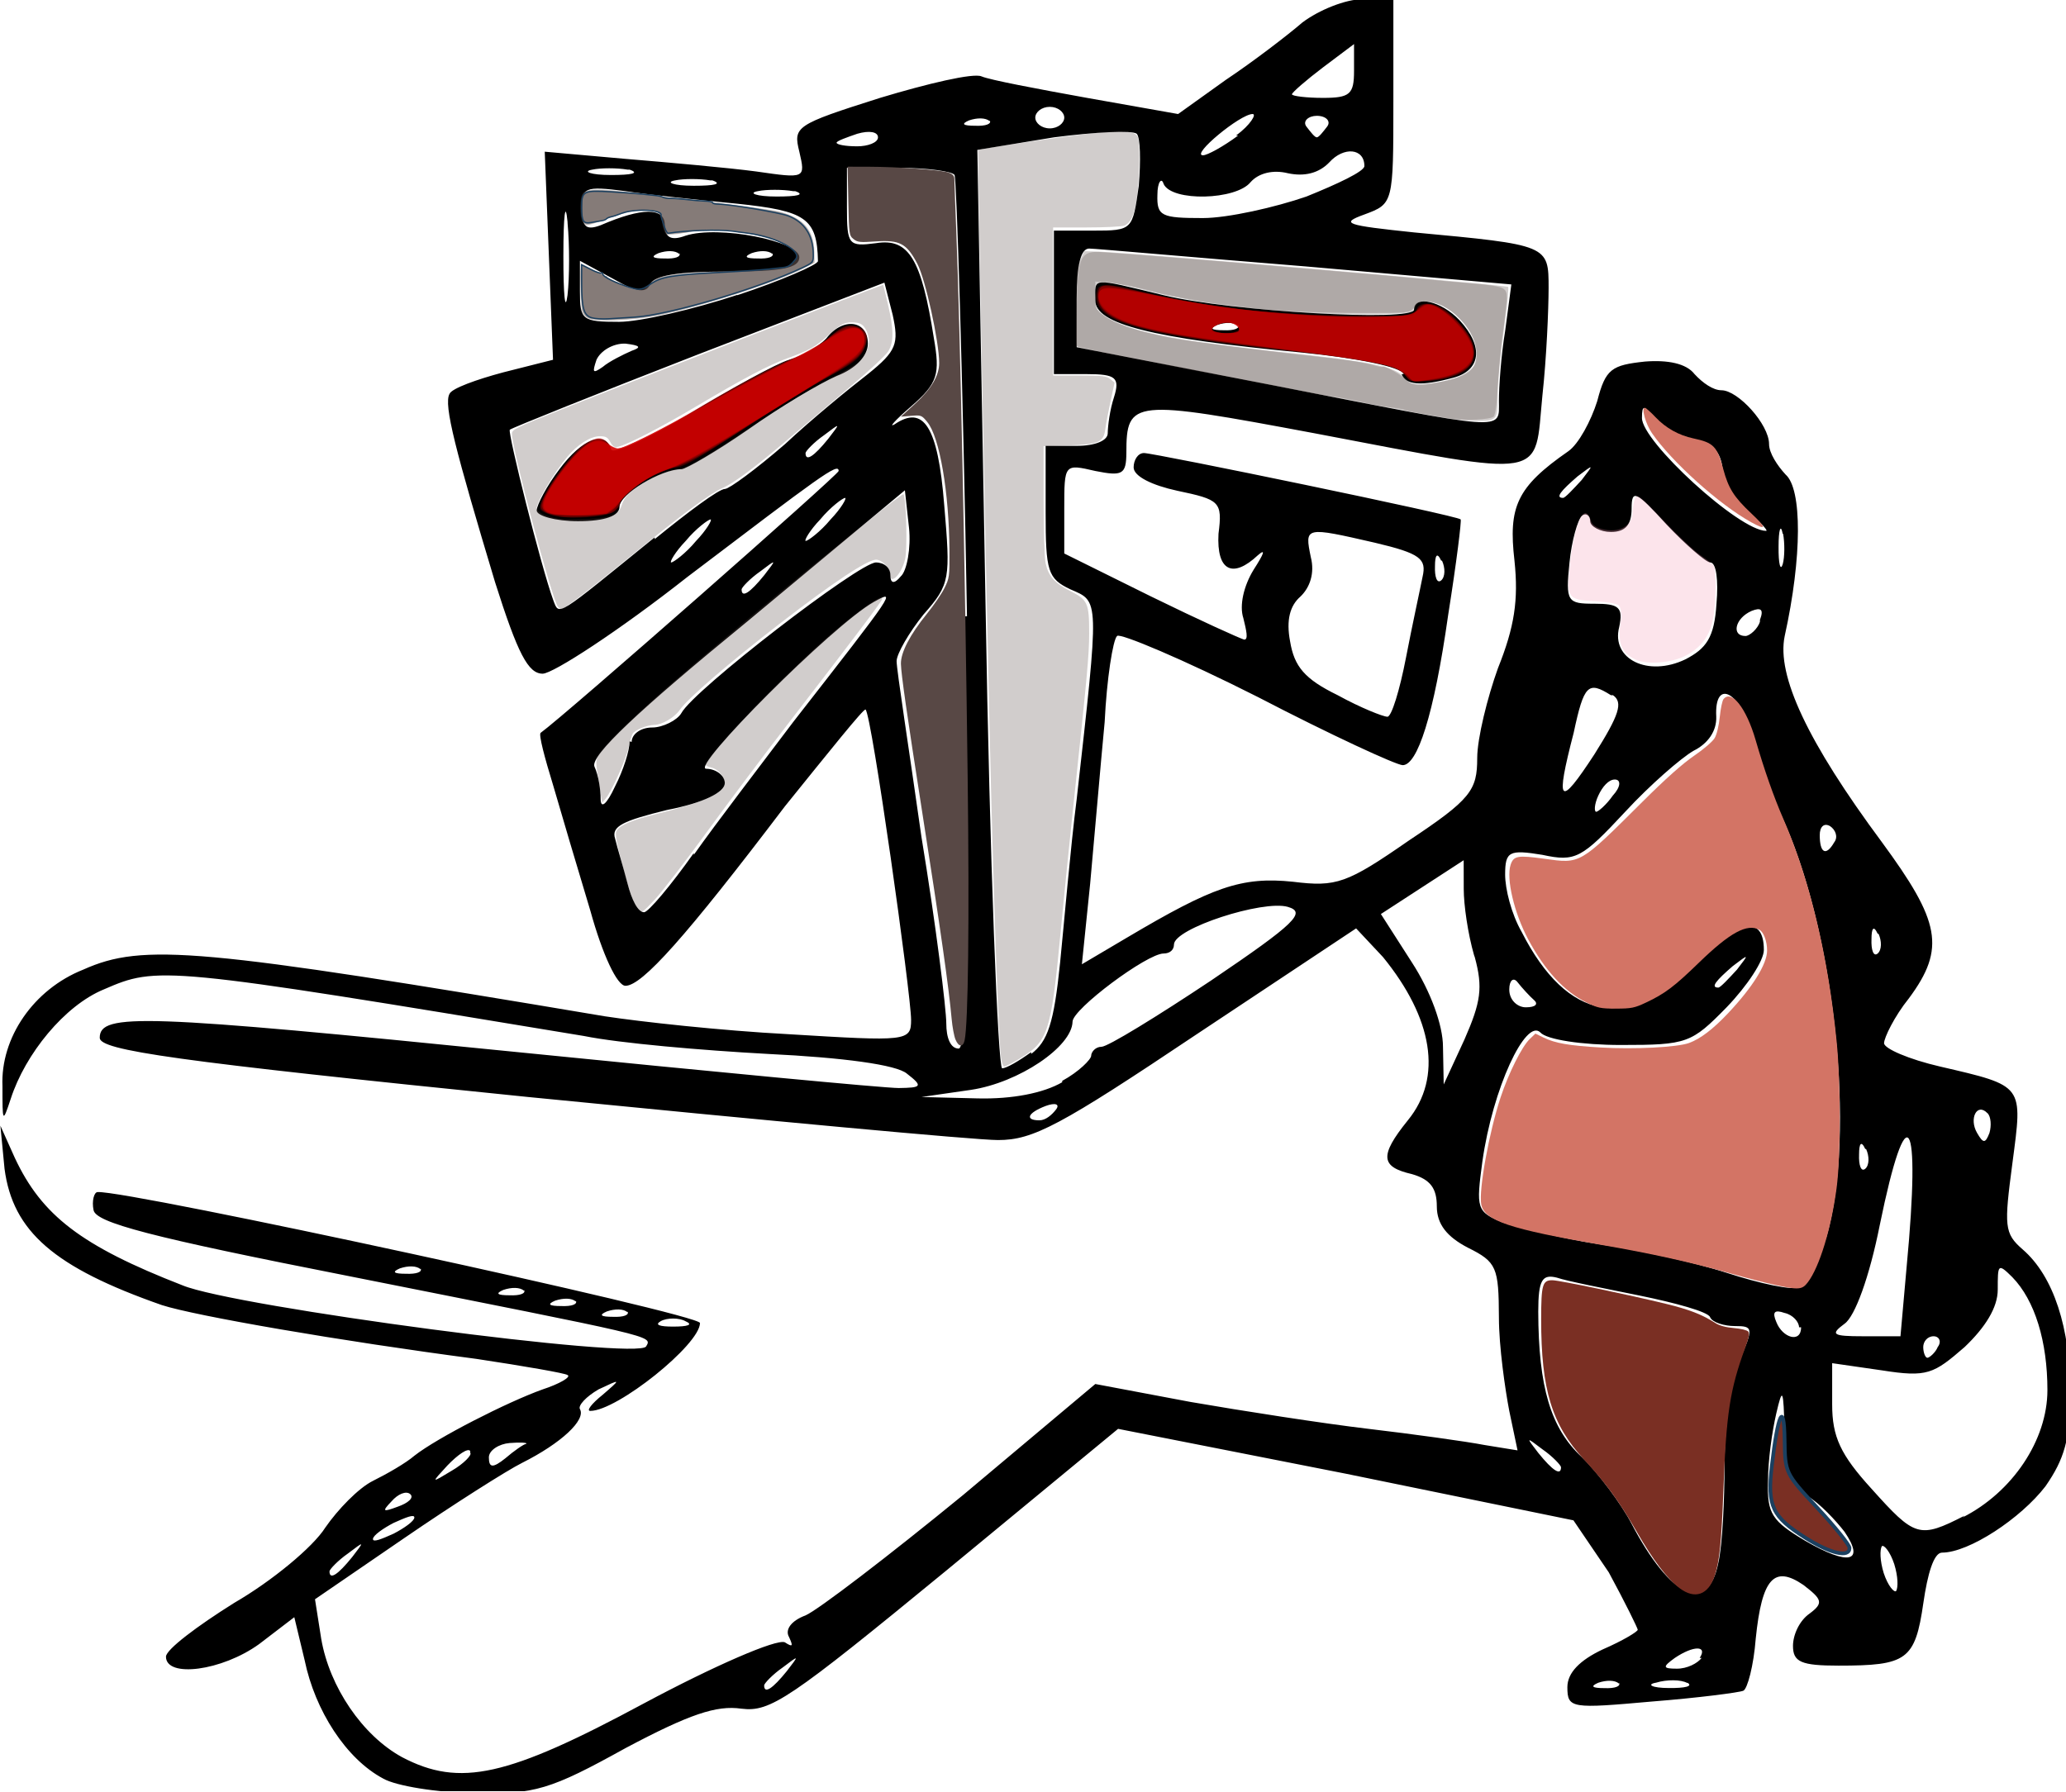
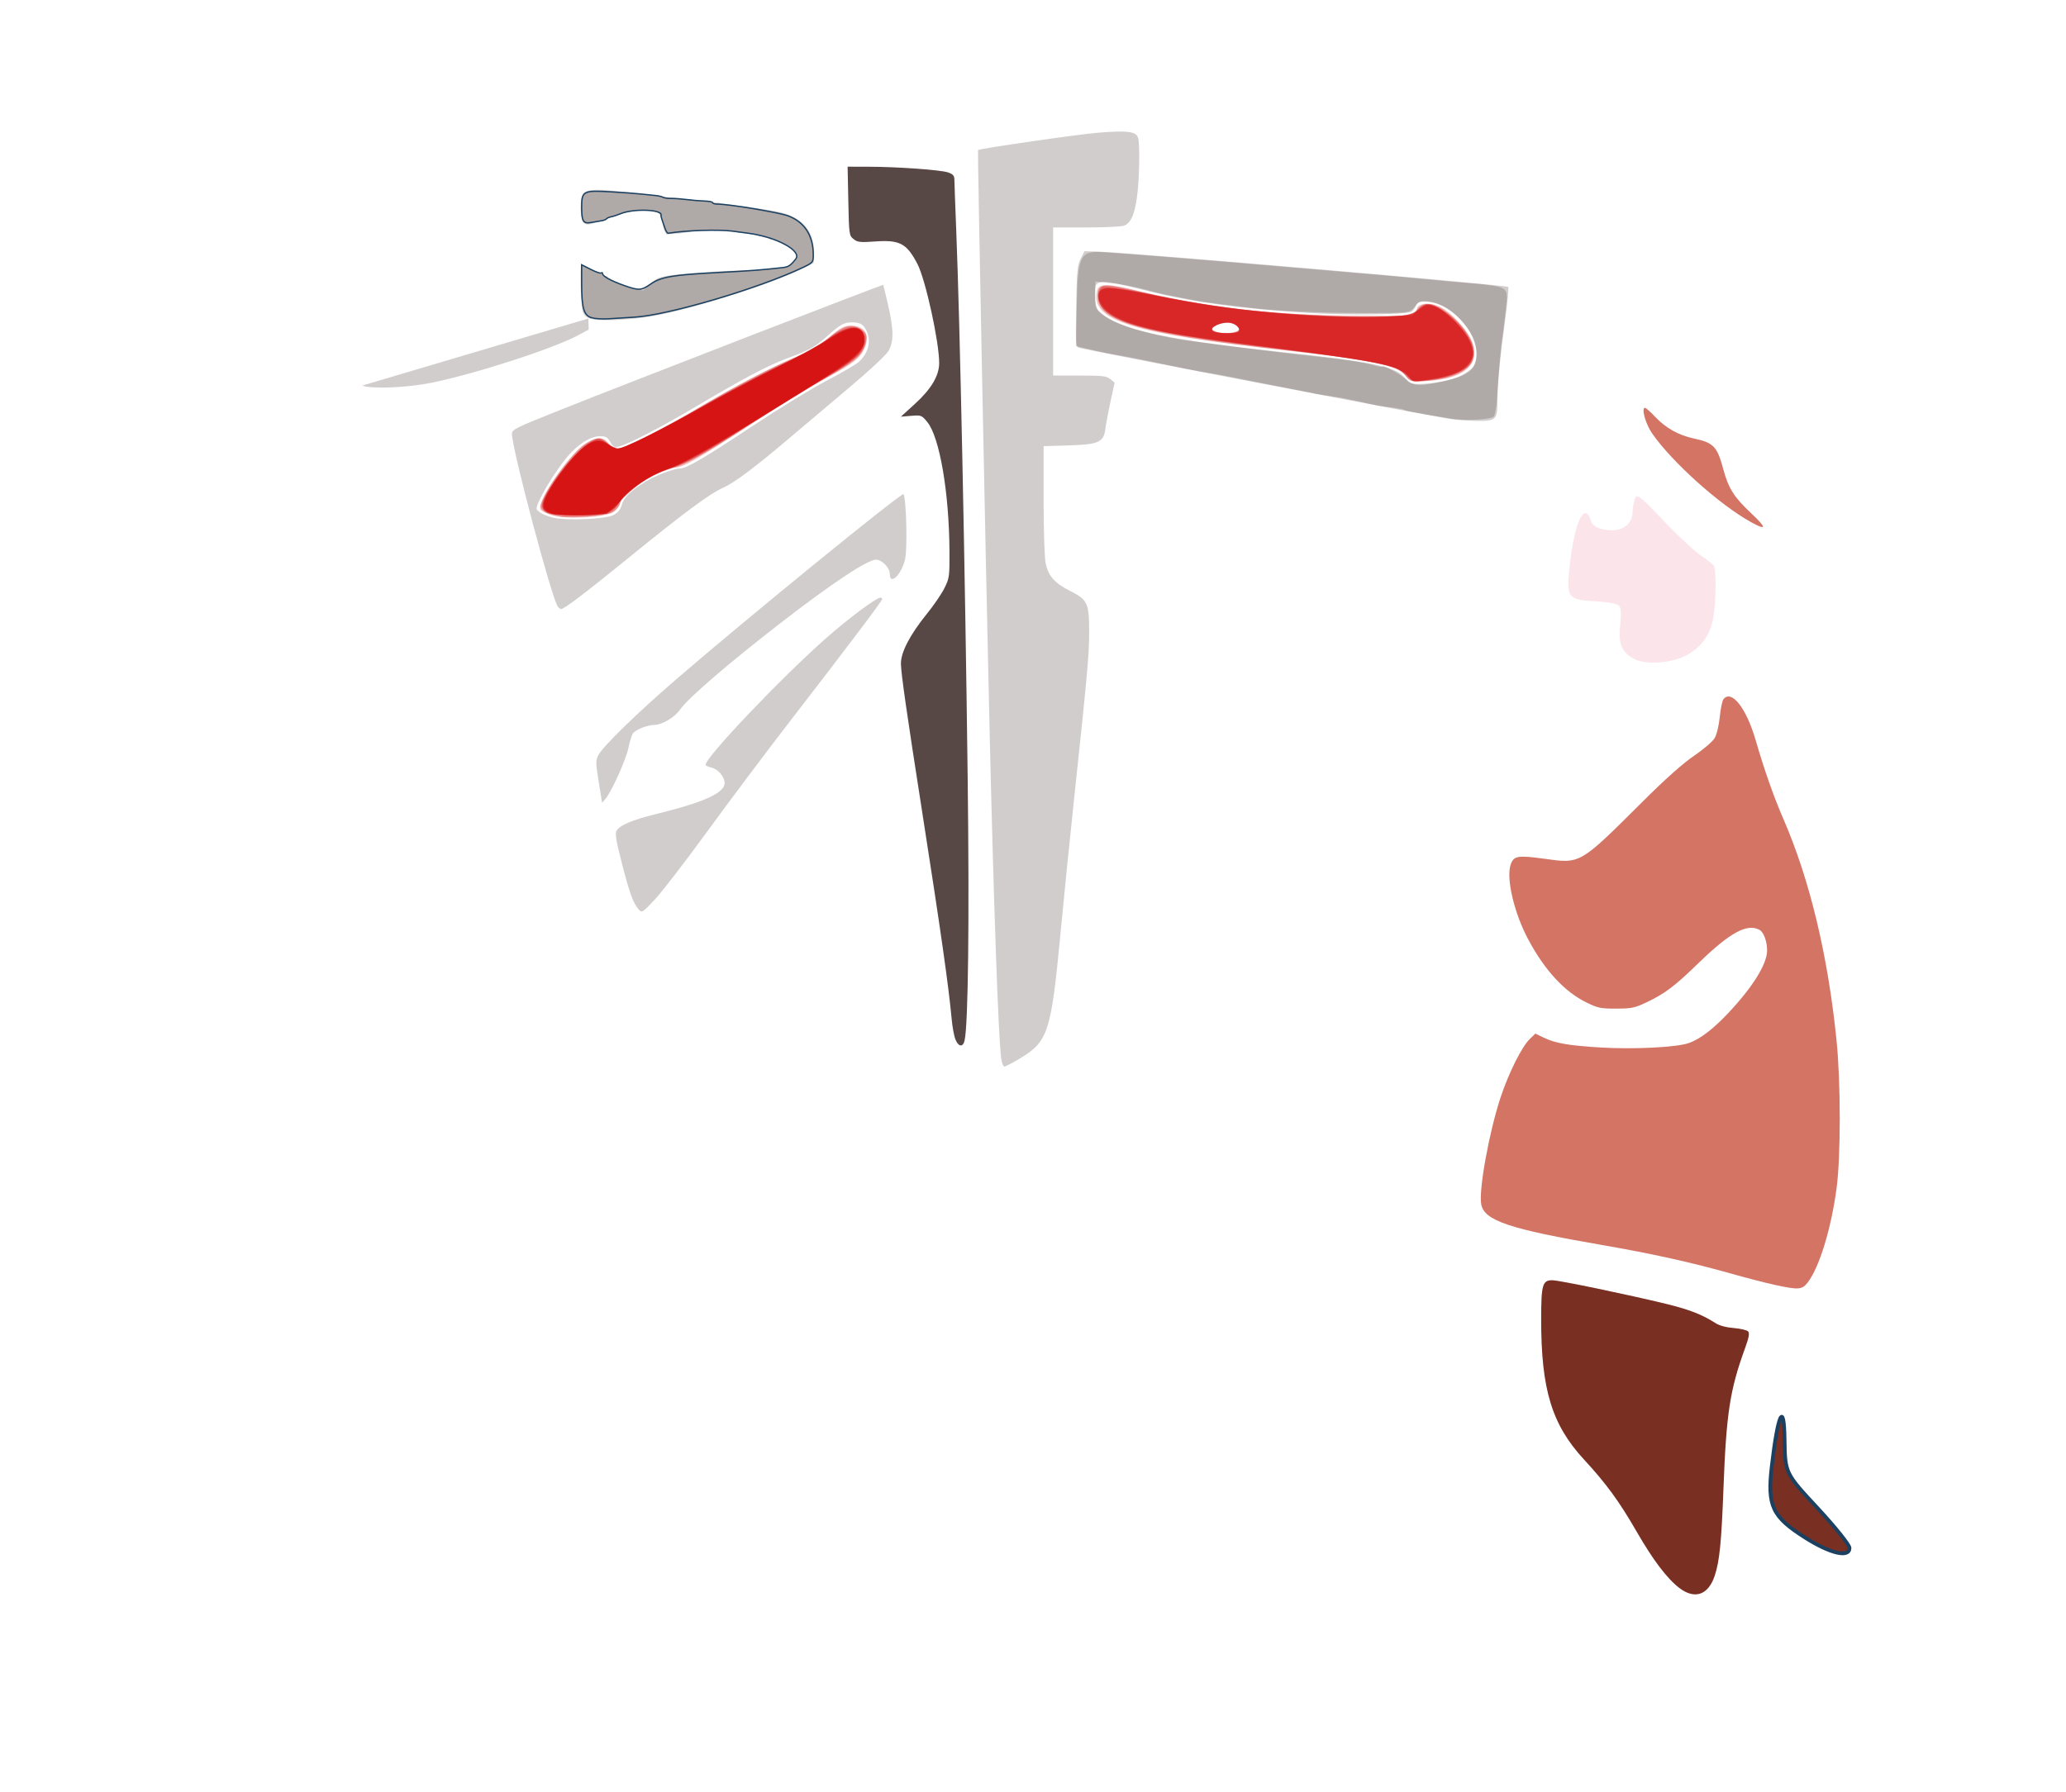
<svg xmlns="http://www.w3.org/2000/svg" xmlns:ns1="http://www.inkscape.org/namespaces/inkscape" xmlns:ns2="http://sodipodi.sourceforge.net/DTD/sodipodi-0.dtd" version="1.1" id="svg2" viewBox="0 0 204 177" height="177" width="204" ns1:version="1.0.1 (3bc2e813f5, 2020-09-07)" ns2:docname="come.svg">
  <ns2:namedview pagecolor="#ffffff" bordercolor="#666666" borderopacity="1" objecttolerance="10" gridtolerance="10" guidetolerance="10" ns1:pageopacity="0" ns1:pageshadow="2" ns1:window-width="1920" ns1:window-height="1001" id="namedview44" showgrid="false" ns1:showpageshadow="false" ns1:zoom="1.6579057" ns1:cx="166.77767" ns1:cy="57.096756" ns1:window-x="-9" ns1:window-y="-9" ns1:window-maximized="1" ns1:current-layer="svg2" />
  <defs id="defs4">
    <clipPath id="clipPath4201">
-       <path d="m 0,141.6 163.23,0 0,-141.527 L 0,0.073 0,141.6 Z" id="path4203" />
-     </clipPath>
+       </clipPath>
  </defs>
  <rect style="fill:#ffffff;fill-opacity:1;stroke-width:1.108" id="rect908" width="204" height="177" x="0" y="0" />
  <g id="g984" transform="translate(-0.041,0.095)">
    <g transform="translate(0,-875.362)" id="g922">
      <g id="g920" transform="matrix(1.25,0,0,-1.25,0.007,1052.267)">
        <g id="g910" />
        <g id="g918">
          <g id="g916" clip-path="url(#clipPath4201)">
            <g id="g914" transform="matrix(163.5,0,0,141.731,-0.269,0.072)">
              <path id="path912" d="M 0.187,0.007 C 0.169,0.018 0.154,0.045 0.149,0.073 L 0.144,0.097 0.127,0.082 C 0.109,0.067 0.082,0.063 0.082,0.075 c 4.789e-5,0.004 0.015,0.017 0.033,0.03 0.018,0.012 0.038,0.031 0.044,0.042 0.006,0.01 0.016,0.022 0.023,0.026 0.007,0.004 0.016,0.01 0.02,0.014 0.011,0.01 0.045,0.03 0.062,0.037 0.008,0.003 0.014,0.007 0.012,0.008 -0.001,0.001 -0.021,0.005 -0.044,0.009 -0.066,0.01 -0.136,0.024 -0.152,0.03 -0.052,0.021 -0.072,0.041 -0.076,0.076 l -0.002,0.024 0.007,-0.018 C 0.022,0.321 0.041,0.304 0.09,0.282 0.115,0.27 0.311,0.24 0.314,0.248 c 0.003,0.006 0.005,0.005 -0.143,0.039 -0.097,0.022 -0.123,0.03 -0.124,0.037 -8.871e-4,0.005 2.3532e-4,0.01 0.002,0.01 0.015,0.001 0.291,-0.068 0.291,-0.073 1.347e-5,-0.012 -0.04,-0.049 -0.053,-0.049 -0.002,0 5.8185e-4,0.004 0.006,0.009 0.009,0.009 0.009,0.009 -0.002,0.003 -0.006,-0.004 -0.01,-0.009 -0.009,-0.011 0.003,-0.006 -0.009,-0.019 -0.028,-0.03 -0.007,-0.004 -0.033,-0.023 -0.057,-0.042 l -0.043,-0.034 0.003,-0.022 c 0.004,-0.027 0.02,-0.054 0.039,-0.066 0.028,-0.017 0.051,-0.011 0.117,0.03 0.034,0.021 0.064,0.036 0.068,0.034 0.004,-0.003 0.004,-0.002 0.002,0.003 -0.002,0.004 0.001,0.009 0.008,0.012 0.006,0.003 0.04,0.033 0.076,0.067 l 0.064,0.062 0.046,-0.01 c 0.025,-0.005 0.064,-0.012 0.086,-0.015 0.022,-0.003 0.047,-0.007 0.056,-0.009 l 0.016,-0.003 -0.004,0.022 c -0.002,0.012 -0.005,0.036 -0.005,0.052 -1.0875e-4,0.028 -0.001,0.031 -0.015,0.039 -0.01,0.006 -0.015,0.013 -0.015,0.023 0,0.01 -0.003,0.015 -0.012,0.018 -0.015,0.004 -0.016,0.01 -0.002,0.03 0.017,0.024 0.012,0.057 -0.012,0.091 L 0.657,0.481 0.58,0.422 C 0.514,0.371 0.501,0.363 0.484,0.363 0.473,0.363 0.371,0.374 0.257,0.387 0.086,0.407 0.05,0.413 0.05,0.42 c 0,0.014 0.021,0.013 0.202,-0.008 0.095,-0.011 0.177,-0.02 0.184,-0.02 0.011,1.6756e-4 0.012,8.5184e-4 0.004,0.008 -0.005,0.005 -0.031,0.009 -0.067,0.011 -0.032,0.002 -0.072,0.006 -0.089,0.01 C 0.08,0.46 0.078,0.46 0.052,0.447 0.033,0.438 0.014,0.411 0.007,0.386 0.003,0.372 0.003,0.373 0.003,0.393 0.002,0.42 0.018,0.447 0.042,0.458 0.071,0.473 0.098,0.47 0.294,0.432 c 0.017,-0.003 0.056,-0.008 0.089,-0.01 0.057,-0.004 0.059,-0.004 0.059,0.008 0,0.014 -0.019,0.17 -0.022,0.173 -7.6926e-4,8.91e-4 -0.018,-0.024 -0.039,-0.054 -0.048,-0.073 -0.069,-0.1 -0.077,-0.1 -0.004,0 -0.011,0.017 -0.017,0.042 -0.006,0.023 -0.014,0.054 -0.018,0.07 -0.004,0.015 -0.007,0.028 -0.006,0.029 0.012,0.01 0.144,0.144 0.144,0.146 0,0.005 -0.009,-0.003 -0.073,-0.059 -0.033,-0.03 -0.065,-0.054 -0.07,-0.054 -0.007,0 -0.012,0.011 -0.023,0.051 -0.019,0.073 -0.025,0.099 -0.022,0.105 0.001,0.003 0.013,0.008 0.026,0.012 l 0.024,0.007 -0.002,0.058 -0.002,0.058 0.039,-0.004 c 0.021,-0.002 0.05,-0.005 0.063,-0.007 0.024,-0.004 0.024,-0.004 0.021,0.011 -0.003,0.014 -0.002,0.015 0.039,0.03 0.023,0.008 0.045,0.014 0.049,0.012 0.004,-0.002 0.027,-0.007 0.051,-0.012 l 0.044,-0.009 0.023,0.019 c 0.013,0.01 0.03,0.025 0.037,0.032 0.008,0.007 0.021,0.013 0.029,0.013 h 0.015 v -0.057 c 0,-0.057 -2.992e-5,-0.057 -0.014,-0.063 -0.012,-0.005 -0.009,-0.006 0.024,-0.01 0.065,-0.007 0.065,-0.007 0.065,-0.031 -1.996e-5,-0.012 -0.001,-0.039 -0.003,-0.06 -0.004,-0.047 0.004,-0.046 -0.11,-0.021 -0.088,0.019 -0.091,0.019 -0.091,-0.011 -6.785e-5,-0.012 -0.002,-0.013 -0.015,-0.01 -0.015,0.004 -0.015,0.004 -0.015,-0.021 v -0.025 l 0.042,-0.024 c 0.023,-0.013 0.044,-0.024 0.045,-0.024 0.002,0 0.001,0.005 -4.8687e-4,0.012 -0.002,0.007 1.9505e-4,0.018 0.005,0.027 0.005,0.009 0.006,0.012 0.002,0.008 -0.012,-0.013 -0.02,-0.009 -0.019,0.012 0.002,0.018 5.918e-4,0.019 -0.02,0.024 -0.012,0.003 -0.021,0.008 -0.021,0.013 0,0.004 0.002,0.008 0.005,0.008 0.005,0 0.152,-0.035 0.153,-0.037 4.9736e-4,-4.5472e-4 -0.002,-0.024 -0.006,-0.053 -0.007,-0.057 -0.015,-0.084 -0.022,-0.084 -0.003,0 -0.035,0.017 -0.07,0.038 -0.036,0.021 -0.067,0.036 -0.068,0.034 -0.002,-0.002 -0.005,-0.024 -0.006,-0.048 -0.002,-0.024 -0.005,-0.065 -0.007,-0.09 l -0.004,-0.045 0.022,0.015 c 0.041,0.028 0.055,0.034 0.08,0.031 0.021,-0.003 0.026,-9.9652e-4 0.056,0.023 0.03,0.023 0.033,0.028 0.033,0.046 0,0.011 0.005,0.034 0.01,0.05 0.008,0.023 0.01,0.038 0.008,0.06 -0.003,0.03 0.001,0.041 0.026,0.061 0.005,0.004 0.011,0.017 0.014,0.028 0.004,0.018 0.007,0.02 0.023,0.022 0.011,0.001 0.02,-0.001 0.024,-0.007 0.004,-0.005 0.009,-0.009 0.013,-0.009 0.008,0 0.023,-0.019 0.023,-0.03 0,-0.005 0.004,-0.012 0.008,-0.017 0.008,-0.008 0.008,-0.046 -4.3849e-4,-0.09 -0.004,-0.022 0.011,-0.059 0.047,-0.115 0.028,-0.044 0.031,-0.059 0.013,-0.087 -0.007,-0.01 -0.012,-0.022 -0.012,-0.025 0,-0.003 0.012,-0.009 0.027,-0.013 0.041,-0.011 0.04,-0.01 0.035,-0.054 -0.004,-0.035 -0.004,-0.039 0.005,-0.048 0.015,-0.015 0.023,-0.044 0.023,-0.08 0,-0.026 -0.003,-0.037 -0.012,-0.052 -0.012,-0.018 -0.037,-0.037 -0.05,-0.037 -0.004,0 -0.007,-0.012 -0.009,-0.028 -0.004,-0.032 -0.008,-0.035 -0.041,-0.035 -0.018,0 -0.022,0.002 -0.022,0.011 0,0.006 0.003,0.014 0.008,0.018 0.007,0.006 0.006,0.008 -0.003,0.016 -0.014,0.011 -0.02,0.004 -0.023,-0.03 -0.001,-0.015 -0.004,-0.028 -0.006,-0.029 -0.002,-0.001 -0.022,-0.004 -0.044,-0.006 -0.039,-0.004 -0.041,-0.004 -0.041,0.008 0,0.008 0.006,0.015 0.017,0.021 0.01,0.005 0.017,0.01 0.017,0.011 0,7.8706e-4 -0.006,0.015 -0.014,0.032 L 0.762,0.151 0.652,0.177 0.542,0.202 0.459,0.123 C 0.383,0.051 0.374,0.044 0.36,0.046 0.348,0.048 0.335,0.043 0.304,0.024 0.268,0.001 0.26,-0.002 0.231,-0.001 c -0.018,1.2723e-4 -0.038,0.004 -0.044,0.008 z m 0.195,0.06 c 0.006,0.009 0.006,0.009 -0.002,0.002 -0.005,-0.004 -0.009,-0.009 -0.009,-0.01 0,-0.005 0.004,-0.002 0.011,0.008 z M 0.784,0.06 c -0.002,0.002 -0.006,0.002 -0.01,4.5587e-4 -0.004,-0.002 -0.003,-0.003 0.003,-0.003 0.005,-2.5076e-4 0.008,0.001 0.007,0.003 z m 0.033,2.9929e-4 c -0.003,0.002 -0.01,0.002 -0.015,2.1436e-4 -0.005,-0.001 -0.002,-0.003 0.006,-0.003 0.008,-1.1787e-4 0.012,0.001 0.009,0.003 z m 0.006,0.014 c 0.004,0.007 -0.003,0.007 -0.012,0 -0.006,-0.005 -0.006,-0.006 9.5272e-4,-0.006 0.005,-4.623e-5 0.01,0.003 0.012,0.006 z m 0.009,0.053 c 0.002,0.01 0.003,0.035 0.003,0.055 0,0.02 0.003,0.046 0.007,0.057 0.007,0.019 0.007,0.02 -0.002,0.02 -0.005,0 -0.011,0.002 -0.012,0.005 -0.001,0.003 -0.017,0.008 -0.034,0.012 -0.017,0.004 -0.035,0.008 -0.04,0.01 -0.007,0.002 -0.009,-0.001 -0.009,-0.019 1.0426e-4,-0.042 0.006,-0.065 0.021,-0.081 0.008,-0.009 0.019,-0.026 0.024,-0.037 0.019,-0.042 0.037,-0.051 0.042,-0.022 z m 0.085,-7.2223e-4 c -0.002,0.007 -0.005,0.011 -0.006,0.01 -0.001,-0.002 -9.6194e-4,-0.008 9.1097e-4,-0.015 0.002,-0.007 0.005,-0.011 0.006,-0.01 0.001,0.002 9.6194e-4,0.008 -9.1097e-4,0.015 z m -0.745,0.004 c 0.006,0.009 0.006,0.009 -0.002,0.002 -0.005,-0.004 -0.009,-0.009 -0.009,-0.01 0,-0.005 0.004,-0.002 0.011,0.008 z m 0.721,0.014 c -0.004,0.006 -0.012,0.016 -0.018,0.02 -0.008,0.006 -0.011,0.015 -0.011,0.036 -5.2968e-4,0.024 -9.8104e-4,0.025 -0.004,0.01 -0.002,-0.01 -0.004,-0.026 -0.004,-0.038 -4.7041e-4,-0.018 0.002,-0.022 0.018,-0.033 0.021,-0.014 0.029,-0.012 0.019,0.005 z m -0.691,0.008 c 0,0.002 -0.004,1.0574e-4 -0.01,-0.003 -0.005,-0.003 -0.01,-0.007 -0.01,-0.009 0,-0.002 0.004,-1.0573e-4 0.01,0.003 0.005,0.003 0.01,0.007 0.01,0.009 z m 0.748,4.044e-5 c 0.024,0.014 0.041,0.043 0.041,0.071 0,0.027 -0.006,0.05 -0.017,0.063 -0.007,0.008 -0.007,0.007 -0.007,-0.007 0,-0.01 -0.006,-0.021 -0.016,-0.032 -0.015,-0.015 -0.018,-0.017 -0.04,-0.013 l -0.024,0.004 v -0.023 c 0,-0.018 0.004,-0.028 0.019,-0.047 0.021,-0.027 0.023,-0.028 0.045,-0.015 z m -0.75,0.013 c -0.002,0.002 -0.006,3.71e-6 -0.009,-0.004 -0.005,-0.006 -0.004,-0.006 0.003,-0.003 0.005,0.002 0.008,0.005 0.006,0.007 z m 0.029,0.024 c -0.001,0.002 -0.006,-0.002 -0.011,-0.008 -0.008,-0.01 -0.008,-0.01 0.002,-0.003 0.006,0.004 0.01,0.009 0.009,0.01 z m 0.027,0.004 c 9.9606e-4,7.2876e-4 -0.003,9.4382e-4 -0.008,4.7782e-4 -0.005,-4.657e-4 -0.01,-0.004 -0.01,-0.008 0,-0.006 0.002,-0.006 0.008,-4.7784e-4 0.004,0.004 0.009,0.008 0.01,0.008 z m 0.5,-0.013 c 0,0.001 -0.004,0.006 -0.009,0.01 -0.008,0.007 -0.008,0.007 -0.002,-0.002 0.007,-0.01 0.011,-0.013 0.011,-0.008 z m 0.182,0.067 c 0.002,0.003 7.058e-4,0.006 -0.002,0.006 -0.003,0 -0.005,-0.003 -0.005,-0.006 0,-0.003 9.8993e-4,-0.006 0.002,-0.006 0.001,0 0.004,0.003 0.005,0.006 z m -0.067,0.011 c 0,0.003 -0.003,0.007 -0.007,0.008 -0.005,0.002 -0.006,4.3622e-4 -0.004,-0.005 0.003,-0.009 0.012,-0.012 0.012,-0.003 z m 0.052,0.034 c 0.007,0.085 1.1672e-4,0.097 -0.013,0.023 -0.005,-0.029 -0.012,-0.051 -0.017,-0.055 -0.007,-0.006 -0.006,-0.007 0.009,-0.007 h 0.018 z M 0.333,0.262 c -0.003,0.002 -0.009,0.002 -0.012,0 -0.003,-0.002 -6.2357e-4,-0.003 0.006,-0.003 0.007,0 0.01,0.001 0.006,0.003 z m -0.028,0.005 c -0.002,0.002 -0.006,0.002 -0.01,4.5589e-4 -0.004,-0.002 -0.003,-0.003 0.003,-0.003 0.005,-2.5077e-4 0.008,0.001 0.007,0.003 z m -0.025,0.006 c -0.002,0.002 -0.006,0.002 -0.01,4.5588e-4 -0.004,-0.002 -0.003,-0.003 0.003,-0.003 0.005,-2.5076e-4 0.008,0.001 0.007,0.003 z m -0.025,0.006 c -0.002,0.002 -0.006,0.002 -0.01,4.5589e-4 -0.004,-0.002 -0.003,-0.003 0.003,-0.003 0.005,-2.5076e-4 0.008,0.001 0.007,0.003 z m 0.629,0.029 c 0.015,0.058 0.004,0.174 -0.022,0.237 -0.004,0.01 -0.01,0.028 -0.013,0.042 -0.006,0.026 -0.019,0.034 -0.018,0.012 2.3745e-4,-0.008 -0.004,-0.015 -0.011,-0.019 -0.006,-0.004 -0.021,-0.019 -0.033,-0.034 -0.021,-0.026 -0.024,-0.028 -0.04,-0.024 -0.016,0.003 -0.018,0.002 -0.018,-0.011 0,-0.008 0.003,-0.022 0.008,-0.032 0.022,-0.05 0.052,-0.056 0.084,-0.017 0.02,0.024 0.033,0.027 0.033,0.007 0,-0.006 -0.008,-0.02 -0.018,-0.032 -0.017,-0.02 -0.019,-0.021 -0.051,-0.021 -0.019,0 -0.036,0.003 -0.039,0.007 -0.007,0.008 -0.023,-0.031 -0.028,-0.072 -0.003,-0.026 -0.003,-0.028 0.01,-0.034 0.008,-0.003 0.029,-0.009 0.046,-0.012 0.018,-0.003 0.046,-0.01 0.062,-0.016 0.016,-0.006 0.032,-0.01 0.035,-0.008 0.003,0.001 0.008,0.014 0.012,0.028 z m -0.679,-0.017 c -0.002,0.002 -0.006,0.002 -0.01,4.5587e-4 -0.004,-0.002 -0.003,-0.003 0.003,-0.003 0.005,-2.5076e-4 0.008,0.001 0.007,0.003 z m 0.698,0.067 c -0.002,0.005 -0.003,0.003 -0.003,-0.003 -2.1651e-4,-0.006 9.6239e-4,-0.01 0.003,-0.008 0.002,0.002 0.002,0.007 3.94e-4,0.011 z m 0.059,0.02 c -0.005,0.006 -0.009,-0.003 -0.005,-0.011 0.003,-0.006 0.004,-0.006 0.006,-2.31e-5 0.001,0.004 7.4434e-4,0.009 -9.133e-4,0.011 z m -0.45,0.002 c 0.002,0.003 -2.5492e-4,0.004 -0.005,0.002 -0.009,-0.004 -0.01,-0.008 -0.003,-0.008 0.003,0 0.006,0.003 0.008,0.006 z m 0.003,0.016 c 0.008,0.005 0.014,0.012 0.014,0.014 0,0.002 0.002,0.005 0.005,0.005 0.003,0 0.027,0.017 0.053,0.037 0.041,0.032 0.046,0.038 0.037,0.041 -0.012,0.004 -0.055,-0.012 -0.055,-0.021 0,-0.003 -0.002,-0.005 -0.005,-0.005 -0.008,0 -0.044,-0.031 -0.044,-0.038 -2.3945e-4,-0.014 -0.026,-0.034 -0.049,-0.038 l -0.024,-0.004 0.027,-7.7205e-4 c 0.017,-4.9979e-4 0.032,0.003 0.041,0.009 z m 0.199,0.07 c -0.003,0.012 -0.005,0.028 -0.005,0.037 l -2.785e-5,0.016 -0.02,-0.015 -0.02,-0.015 0.015,-0.027 c 0.009,-0.016 0.015,-0.035 0.015,-0.047 l 3.522e-4,-0.021 0.01,0.025 c 0.008,0.021 0.009,0.029 0.005,0.046 z M 0.5,0.411 c 0.008,0.007 0.011,0.017 0.014,0.051 0.002,0.023 0.005,0.064 0.008,0.091 0.011,0.113 0.011,0.11 -0.003,0.117 -0.011,0.006 -0.012,0.01 -0.012,0.043 v 0.037 h 0.015 c 0.009,0 0.015,0.003 0.015,0.007 3.99e-5,0.004 0.001,0.013 0.003,0.02 0.003,0.011 0.001,0.013 -0.013,0.013 h -0.016 v 0.04 0.04 h 0.019 c 0.019,0 0.019,3.201e-4 0.022,0.025 0.001,0.014 7.7757e-4,0.027 -0.001,0.029 -0.002,0.002 -0.02,0.001 -0.04,-0.002 l -0.037,-0.007 0.004,-0.256 c 0.002,-0.141 0.006,-0.256 0.008,-0.256 0.002,0 0.008,0.004 0.014,0.009 z m -0.031,0.244 c -0.002,0.133 -0.005,0.243 -0.006,0.246 -0.001,0.002 -0.013,0.004 -0.027,0.004 h -0.025 v -0.022 c 0,-0.021 7.0787e-4,-0.022 0.014,-0.02 0.016,0.003 0.022,-0.009 0.028,-0.053 0.003,-0.02 0.002,-0.025 -0.011,-0.038 -0.008,-0.008 -0.011,-0.012 -0.008,-0.01 0.014,0.011 0.021,-9.6573e-4 0.024,-0.045 0.003,-0.041 0.003,-0.044 -0.01,-0.061 -0.007,-0.01 -0.013,-0.022 -0.013,-0.026 0,-0.005 0.006,-0.049 0.012,-0.098 0.007,-0.049 0.012,-0.096 0.012,-0.104 0,-0.008 0.002,-0.014 0.006,-0.014 0.004,0 0.005,0.066 0.002,0.241 z m 0.274,-0.214 c -0.002,0.002 -0.006,0.007 -0.008,0.01 -0.002,0.003 -0.004,0.001 -0.004,-0.004 -4.489e-5,-0.006 0.004,-0.01 0.008,-0.01 0.005,0 0.006,0.002 0.004,0.004 z m 0.098,0.017 c 0.006,0.009 0.006,0.009 -0.002,0.002 -0.008,-0.008 -0.011,-0.012 -0.007,-0.012 0.001,0 0.005,0.005 0.009,0.01 z m 0.068,0.02 c -0.002,0.005 -0.003,0.003 -0.003,-0.003 -2.165e-4,-0.006 9.6238e-4,-0.01 0.003,-0.008 0.002,0.002 0.002,0.007 3.94e-4,0.011 z m -0.572,0.044 c 0.011,0.018 0.033,0.051 0.048,0.074 0.05,0.074 0.05,0.074 0.039,0.067 -0.02,-0.013 -0.089,-0.093 -0.081,-0.093 0.005,-8.575e-5 0.009,-0.004 0.009,-0.008 0,-0.005 -0.01,-0.011 -0.028,-0.015 -0.021,-0.006 -0.027,-0.009 -0.025,-0.016 0.001,-0.005 0.004,-0.016 0.006,-0.025 0.002,-0.009 0.005,-0.016 0.008,-0.016 0.002,0 0.013,0.015 0.024,0.033 z m 0.551,0.007 c 0.002,0.003 5.886e-4,0.007 -0.002,0.009 -0.003,0.002 -0.005,-4.2436e-4 -0.005,-0.005 0,-0.01 0.003,-0.012 0.007,-0.004 z m -0.581,0.056 c 0,0.004 0.004,0.008 0.01,0.008 0.005,0 0.012,0.004 0.014,0.008 0.006,0.013 0.086,0.084 0.094,0.084 0.004,0 0.007,-0.003 0.007,-0.007 0,-0.005 0.002,-0.005 0.005,-7.6141e-4 0.003,0.003 0.005,0.016 0.004,0.027 l -0.002,0.021 -0.076,-0.073 c -0.053,-0.05 -0.076,-0.075 -0.074,-0.081 0.002,-0.005 0.003,-0.013 0.003,-0.018 1.896e-5,-0.006 0.003,-0.003 0.007,0.007 0.004,0.009 0.007,0.02 0.007,0.025 z m 0.474,-0.03 c 0.004,0.005 0.004,0.009 0.001,0.009 -0.003,0 -0.006,-0.004 -0.008,-0.009 -0.002,-0.005 -0.002,-0.009 -0.001,-0.009 9.4977e-4,0 0.005,0.004 0.008,0.009 z m -8.9206e-4,0.056 c -0.011,0.008 -0.013,0.006 -0.018,-0.021 -0.009,-0.04 -0.007,-0.042 0.01,-0.012 0.012,0.022 0.014,0.029 0.009,0.033 z m -0.099,0.021 c 0.003,0.018 0.007,0.039 0.008,0.045 0.002,0.01 -0.001,0.013 -0.023,0.019 -0.034,0.009 -0.034,0.009 -0.031,-0.008 0.002,-0.009 -4.6543e-4,-0.017 -0.005,-0.022 -0.005,-0.005 -0.007,-0.013 -0.005,-0.025 0.002,-0.014 0.007,-0.021 0.023,-0.03 0.011,-0.007 0.022,-0.012 0.024,-0.012 0.002,-1.9714e-4 0.006,0.015 0.009,0.033 z m 0.15,0.03 c 0.001,0.013 -8.415e-5,0.023 -0.003,0.023 -0.002,0 -0.012,0.01 -0.021,0.021 -0.015,0.019 -0.017,0.02 -0.017,0.009 0,-0.009 -0.003,-0.013 -0.01,-0.013 -0.005,0 -0.01,0.003 -0.01,0.006 0,0.003 -0.002,0.005 -0.004,0.003 -0.002,-0.002 -0.005,-0.014 -0.006,-0.026 -0.002,-0.022 -0.001,-0.023 0.012,-0.023 0.012,0 0.014,-0.002 0.012,-0.013 -0.004,-0.018 0.014,-0.028 0.032,-0.018 0.01,0.006 0.014,0.012 0.015,0.031 z m 0.021,-0.009 c 0.002,0.006 3.7664e-4,0.007 -0.004,0.005 -0.008,-0.004 -0.01,-0.014 -0.003,-0.014 0.002,0 0.006,0.004 0.007,0.008 z m -0.534,0.045 c 0.016,0.015 0.031,0.028 0.034,0.028 0.002,0 0.015,0.011 0.029,0.025 0.013,0.014 0.031,0.031 0.04,0.039 0.014,0.013 0.015,0.017 0.012,0.033 l -0.004,0.018 -0.09,-0.04 c -0.049,-0.022 -0.09,-0.041 -0.091,-0.042 -0.001,-0.002 0.015,-0.076 0.021,-0.095 0.003,-0.009 9.0673e-4,-0.01 0.049,0.035 z m -0.057,0.016 c 0,0.003 0.005,0.014 0.011,0.023 0.011,0.017 0.022,0.022 0.025,0.011 9.3608e-4,-0.003 0.018,0.006 0.038,0.02 0.02,0.014 0.042,0.028 0.048,0.03 0.006,0.002 0.014,0.007 0.018,0.012 0.008,0.012 0.02,0.01 0.02,-0.003 0,-0.007 -0.006,-0.014 -0.015,-0.018 -0.008,-0.004 -0.027,-0.017 -0.043,-0.03 -0.015,-0.012 -0.03,-0.022 -0.032,-0.022 -0.01,0 -0.03,-0.014 -0.03,-0.021 0,-0.005 -0.007,-0.008 -0.02,-0.008 -0.011,0 -0.02,0.003 -0.02,0.006 z m 0.11,-0.036 c 0.006,0.009 0.006,0.009 -0.002,0.002 -0.005,-0.004 -0.009,-0.009 -0.009,-0.01 0,-0.005 0.004,-0.002 0.011,0.008 z m 0.327,0.008 c -0.002,0.005 -0.003,0.003 -0.003,-0.003 -2.1651e-4,-0.006 9.6238e-4,-0.01 0.003,-0.008 0.002,0.002 0.002,0.007 3.94e-4,0.011 z m 0.165,0.015 c -0.001,0.006 -0.002,0.002 -0.002,-0.007 -1.0176e-4,-0.01 9.3317e-4,-0.014 0.002,-0.01 0.001,0.004 0.001,0.012 1.85e-4,0.017 z m -0.525,-0.004 c 0.005,0.006 0.008,0.012 0.007,0.012 -0.001,0 -0.007,-0.005 -0.012,-0.012 -0.005,-0.006 -0.008,-0.012 -0.007,-0.012 0.001,0 0.007,0.005 0.012,0.012 z m 0.065,0.012 c 0.005,0.006 0.008,0.012 0.007,0.012 -0.001,0 -0.007,-0.005 -0.012,-0.012 -0.005,-0.006 -0.008,-0.012 -0.007,-0.012 0.001,0 0.007,0.005 0.012,0.012 z m 0.443,0.004 c -0.006,0.005 -0.012,0.016 -0.012,0.024 -0.001,0.01 -0.005,0.015 -0.014,0.016 -0.007,0.001 -0.015,0.006 -0.019,0.012 -0.005,0.008 -0.006,0.008 -0.006,6.1114e-4 -2.3296e-4,-0.013 0.047,-0.063 0.06,-0.063 0.001,-2.599e-5 -0.002,0.004 -0.008,0.01 z M 0.766,0.731 c 0.006,0.009 0.006,0.009 -0.002,0.002 -0.008,-0.008 -0.011,-0.012 -0.007,-0.012 0.001,0 0.005,0.005 0.009,0.01 z m -0.364,0.023 c 0.006,0.009 0.006,0.009 -0.002,0.002 -0.005,-0.004 -0.009,-0.009 -0.009,-0.01 0,-0.005 0.004,-0.002 0.011,0.008 z M 0.726,0.775 c 0,0.008 0.001,0.025 0.003,0.039 l 0.003,0.026 -0.099,0.01 c -0.054,0.005 -0.102,0.01 -0.105,0.01 -0.004,-6.026e-5 -0.006,-0.009 -0.006,-0.028 l 2.69e-6,-0.027 0.094,-0.021 C 0.731,0.758 0.726,0.758 0.726,0.775 Z M 0.68,0.79 C 0.679,0.794 0.657,0.799 0.631,0.802 0.558,0.81 0.531,0.818 0.531,0.831 c 0,0.013 -0.003,0.013 0.033,0.003 0.032,-0.009 0.121,-0.015 0.121,-0.008 0,0.008 0.013,0.005 0.022,-0.006 0.012,-0.015 0.01,-0.028 -0.003,-0.032 -0.016,-0.005 -0.023,-0.004 -0.025,0.002 z M 0.6,0.817 c -0.002,0.002 -0.006,0.002 -0.01,4.5616e-4 -0.004,-0.002 -0.003,-0.003 0.003,-0.003 0.005,-2.5088e-4 0.008,0.001 0.007,0.003 z M 0.307,0.803 c 0.005,0.002 0.004,0.003 -0.003,0.004 -0.006,2.5088e-4 -0.012,-0.004 -0.014,-0.009 -0.002,-0.007 -0.002,-0.008 0.003,-0.004 0.003,0.003 0.01,0.007 0.014,0.009 z m -0.031,0.072 c -0.001,0.012 -0.002,0.004 -0.002,-0.019 -2.195e-5,-0.022 8.6142e-4,-0.032 0.002,-0.022 0.001,0.01 0.001,0.028 4e-5,0.04 z m 0.082,-0.041 c 0.021,0.008 0.039,0.017 0.039,0.019 -4.1699e-4,0.024 -0.006,0.028 -0.039,0.032 -0.018,0.002 -0.043,0.005 -0.054,0.007 -0.02,0.003 -0.021,0.002 -0.021,-0.01 0,-0.01 0.002,-0.012 0.009,-0.009 0.02,0.01 0.031,0.01 0.031,1.5936e-4 0,-0.007 0.003,-0.009 0.01,-0.006 0.016,0.006 0.055,-0.003 0.055,-0.012 0,-0.006 -0.008,-0.008 -0.035,-0.008 -0.023,0 -0.035,-0.002 -0.037,-0.007 -0.002,-0.005 -0.006,-0.005 -0.018,0.003 l -0.016,0.01 v -0.017 c 0,-0.016 0.001,-0.017 0.019,-0.017 0.01,0 0.036,0.007 0.057,0.015 z m -0.028,0.023 c -0.002,0.002 -0.006,0.002 -0.01,4.5617e-4 -0.004,-0.002 -0.003,-0.003 0.003,-0.003 0.005,-2.5086e-4 0.008,0.001 0.007,0.003 z m 0.045,0 c -0.002,0.002 -0.006,0.002 -0.01,4.5617e-4 -0.004,-0.002 -0.003,-0.003 0.003,-0.003 0.005,-2.5086e-4 0.008,0.001 0.007,0.003 z m 0.258,0.032 c 0.015,0.007 0.028,0.014 0.028,0.017 0,0.01 -0.01,0.011 -0.017,0.002 -0.005,-0.006 -0.012,-0.008 -0.02,-0.006 -0.007,0.002 -0.014,2.0899e-4 -0.018,-0.005 -0.007,-0.01 -0.038,-0.011 -0.042,-0.001 -0.001,0.004 -0.003,0.001 -0.003,-0.006 -3.5119e-4,-0.012 0.002,-0.013 0.022,-0.013 0.012,0 0.035,0.006 0.05,0.012 z m -0.248,0.003 c -0.005,0.001 -0.013,0.001 -0.017,0 -0.005,-0.001 -8.7298e-4,-0.003 0.009,-0.003 0.01,0 0.014,0.001 0.009,0.003 z m -0.04,0.006 c -0.005,0.001 -0.013,0.001 -0.017,0 -0.005,-0.001 -8.7299e-4,-0.003 0.009,-0.003 0.01,0 0.014,0.001 0.009,0.003 z m -0.04,0.006 c -0.005,0.001 -0.013,0.001 -0.017,0 -0.005,-0.001 -8.7299e-4,-0.003 0.009,-0.003 0.01,0 0.014,0.001 0.009,0.003 z m 0.294,0.019 c 0.007,0.006 0.01,0.012 0.008,0.012 -0.006,0 -0.03,-0.023 -0.024,-0.023 0.002,-1.0573e-4 0.01,0.005 0.017,0.011 z M 0.426,0.922 c 0,0.003 -0.004,0.004 -0.01,0.002 -0.005,-0.002 -0.01,-0.004 -0.01,-0.005 0,-0.001 0.004,-0.002 0.01,-0.002 0.005,0 0.01,0.002 0.01,0.005 z m 0.217,0.006 c 0.002,0.003 -5.4914e-4,0.006 -0.005,0.006 -0.004,0 -0.007,-0.003 -0.005,-0.006 0.002,-0.003 0.004,-0.006 0.005,-0.006 0.001,0 0.003,0.003 0.005,0.006 z m -0.163,0.003 c -0.002,0.002 -0.006,0.002 -0.01,4.5616e-4 -0.004,-0.002 -0.003,-0.003 0.003,-0.003 0.005,-2.5089e-4 0.008,0.001 0.007,0.003 z m 0.036,0.002 c 0,0.003 -0.003,0.006 -0.007,0.006 -0.004,0 -0.007,-0.003 -0.007,-0.006 0,-0.003 0.003,-0.006 0.007,-0.006 0.004,0 0.007,0.003 0.007,0.006 z m 0.14,0.026 v 0.015 l -0.015,-0.013 c -0.008,-0.007 -0.015,-0.014 -0.015,-0.015 0,-9.913e-4 0.007,-0.002 0.015,-0.002 0.013,0 0.015,0.002 0.015,0.015 z" style="fill:#000000" />
            </g>
          </g>
        </g>
      </g>
    </g>
    <path style="fill:#d37465;fill-opacity:1;fill-rule:evenodd" d="m 175.278,126.808 c -0.877,-0.19 -2.775,-0.681 -4.219,-1.09 -3.929,-1.113 -7.944,-2.005 -12.75,-2.833 -9.246,-1.593 -11.707,-2.42 -12.01,-4.034 -0.261,-1.389 0.775,-7.117 1.907,-10.545 0.795,-2.408 2.105,-5.033 2.885,-5.78 l 0.56,-0.536 0.798,0.39 c 1.156,0.565 2.498,0.798 5.673,0.985 3.311,0.194 7.523,-0.022 8.692,-0.446 1.118,-0.406 2.366,-1.356 3.859,-2.94 2.432,-2.578 3.85,-4.856 3.853,-6.191 0.002,-0.906 -0.336,-1.823 -0.756,-2.048 -1.218,-0.652 -2.909,0.268 -5.984,3.254 -2.414,2.344 -3.355,3.054 -5.216,3.931 -1.124,0.531 -1.446,0.596 -2.953,0.598 -1.533,0.002 -1.807,-0.055 -2.937,-0.611 -2.17,-1.068 -4.114,-3.176 -5.744,-6.23 -1.387,-2.598 -2.187,-5.995 -1.735,-7.366 0.292,-0.885 0.696,-0.958 3.309,-0.597 3.628,0.502 3.457,0.601 9.736,-5.651 2.242,-2.233 3.941,-3.747 5.062,-4.511 0.953,-0.65 1.842,-1.415 2.042,-1.758 0.208,-0.357 0.416,-1.221 0.504,-2.095 0.083,-0.818 0.25,-1.608 0.372,-1.755 0.797,-0.96 2.256,0.905 3.166,4.045 0.854,2.946 1.791,5.611 2.74,7.793 2.606,5.988 4.41,13.514 5.256,21.926 0.415,4.121 0.415,11.424 0.001,14.531 -0.535,4.012 -1.693,7.806 -2.843,9.314 -0.563,0.738 -0.899,0.764 -3.269,0.249 h -8e-5 z" id="path924" ns1:connector-curvature="0" />
    <path style="fill:#d37465;fill-opacity:1;fill-rule:evenodd" d="m 172.934,51.471 c -3.111,-1.717 -7.816,-5.944 -9.773,-8.78 -0.634,-0.918 -1.075,-2.508 -0.697,-2.508 0.095,0 0.57,0.42 1.055,0.934 1.001,1.061 2.297,1.785 3.739,2.09 1.988,0.421 2.332,0.776 2.94,3.028 0.517,1.917 1.055,2.764 2.793,4.399 1.519,1.429 1.501,1.698 -0.058,0.838 z" id="path926" ns1:connector-curvature="0" />
    <path style="fill:#7a2f23;fill-opacity:1;fill-rule:evenodd" d="m 165.873,156.753 c -1.215,-0.927 -2.603,-2.755 -4.215,-5.553 -1.733,-3.008 -3.012,-4.762 -5.201,-7.132 -3.186,-3.449 -4.245,-6.918 -4.239,-13.886 0.003,-3.412 0.132,-3.851 1.129,-3.83 0.714,0.015 7.556,1.44 11.242,2.341 2.26,0.552 3.529,1.048 4.837,1.887 0.397,0.255 1.051,0.431 1.826,0.494 0.665,0.053 1.299,0.206 1.409,0.339 0.146,0.176 0.065,0.613 -0.299,1.615 -1.508,4.142 -1.862,6.438 -2.145,13.936 -0.201,5.307 -0.382,7.112 -0.859,8.562 -0.629,1.911 -1.969,2.383 -3.485,1.227 z" id="path928" ns1:connector-curvature="0" />
    <path style="fill:#584845;fill-opacity:1;fill-rule:evenodd" d="m 94.385,102.573 c -0.137,-0.335 -0.305,-1.242 -0.375,-2.016 C 93.726,97.408 92.932,91.832 91.087,80.026 89.577,70.366 89.022,66.501 88.999,65.474 c -0.025,-1.115 0.89,-2.88 2.567,-4.948 0.669,-0.825 1.447,-1.964 1.729,-2.531 0.489,-0.982 0.513,-1.155 0.498,-3.656 C 93.759,48.525 92.819,43.064 91.599,41.583 91.047,40.913 90.996,40.894 90.012,40.975 l -1.016,0.084 1.405,-1.282 c 1.595,-1.455 2.376,-2.775 2.376,-4.015 0,-2.103 -1.354,-8.268 -2.152,-9.794 -1.055,-2.019 -1.739,-2.385 -4.145,-2.216 -1.522,0.107 -1.77,0.08 -2.162,-0.238 -0.43,-0.348 -0.445,-0.452 -0.513,-3.752 l -0.07,-3.394 2.037,0.004 c 2.905,0.006 7.18,0.312 7.896,0.566 0.479,0.17 0.61,0.322 0.611,0.714 6.9e-4,0.274 0.083,2.522 0.182,4.997 0.368,9.155 0.873,33.304 1.128,54 0.175,14.137 0.055,24.409 -0.303,26.016 -0.155,0.697 -0.598,0.651 -0.901,-0.094 z" id="path930" ns1:connector-curvature="0" />
    <path style="fill:#584845;fill-opacity:0.271;fill-rule:evenodd" d="M 98.89,104.354 C 98.61,102.102 98.147,88.846 97.74,71.401 97.347,54.57 96.555,14.789 96.612,14.727 c 0.133,-0.144 9.905,-1.559 11.833,-1.713 2.969,-0.237 3.793,-0.129 3.976,0.522 0.196,0.698 0.125,4.164 -0.121,5.889 -0.245,1.716 -0.611,2.518 -1.262,2.766 -0.26,0.099 -1.943,0.179 -3.741,0.179 h -3.269 v 7.312 7.313 h 2.604 c 2.261,0 2.661,0.046 3.035,0.349 l 0.431,0.349 -0.401,1.854 c -0.221,1.02 -0.453,2.255 -0.516,2.746 -0.168,1.302 -0.66,1.515 -3.701,1.606 l -2.391,0.071 v 5.316 c 0,3.126 0.084,5.708 0.204,6.268 0.271,1.262 0.889,1.951 2.46,2.742 1.687,0.85 1.837,1.188 1.834,4.146 -0.002,2.143 -0.185,4.144 -1.578,17.209 -0.363,3.403 -0.915,8.887 -1.228,12.188 -0.959,10.13 -1.221,10.932 -4.141,12.673 -0.676,0.403 -1.322,0.733 -1.436,0.733 -0.113,0 -0.256,-0.401 -0.317,-0.891 z" id="path932" ns1:connector-curvature="0" />
-     <path style="fill:#584845;fill-opacity:0.271;fill-rule:evenodd" d="m 58.134,31.363 c -0.234,-0.094 -0.508,-0.389 -0.609,-0.657 -0.179,-0.47 -0.27,-4.774 -0.101,-4.774 0.046,0 1.101,0.557 2.345,1.237 1.308,0.715 2.589,1.281 3.039,1.341 0.701,0.094 0.825,0.047 1.264,-0.482 0.78,-0.938 1.987,-1.149 7.706,-1.345 2.733,-0.094 5.282,-0.262 5.666,-0.374 1.31,-0.384 1.648,-1.179 0.788,-1.856 -1.533,-1.206 -7.002,-2.176 -9.641,-1.711 -2.722,0.48 -2.783,0.479 -2.996,-0.08 -0.106,-0.278 -0.192,-0.697 -0.192,-0.932 0,-1.273 -1.861,-1.472 -4.613,-0.491 -3.088,1.1 -2.9,1.061 -3.19,0.664 -0.371,-0.508 -0.347,-2.607 0.035,-2.989 0.377,-0.377 1.772,-0.384 4.507,-0.023 1.132,0.149 4.677,0.572 7.876,0.939 3.199,0.367 6.317,0.798 6.929,0.957 2.43,0.633 3.436,1.766 3.512,3.953 l 0.038,1.09 -1.007,0.544 c -2.469,1.333 -10.185,3.833 -14.577,4.723 -2.371,0.48 -5.9,0.619 -6.777,0.266 z" id="path934" ns1:connector-curvature="0" />
+     <path style="fill:#584845;fill-opacity:0.271;fill-rule:evenodd" d="m 58.134,31.363 l 0.038,1.09 -1.007,0.544 c -2.469,1.333 -10.185,3.833 -14.577,4.723 -2.371,0.48 -5.9,0.619 -6.777,0.266 z" id="path934" ns1:connector-curvature="0" />
    <path style="fill:#584845;fill-opacity:0.271;fill-rule:evenodd" d="m 55.127,59.821 c -0.576,-0.693 -4.537,-15.595 -4.537,-17.066 0,-0.428 0.346,-0.599 4.828,-2.384 6.84,-2.725 31.786,-12.389 31.83,-12.33 0.02,0.027 0.233,0.892 0.472,1.924 0.585,2.52 0.591,3.732 0.022,4.648 -0.243,0.391 -1.973,1.997 -3.844,3.568 -1.871,1.572 -4.58,3.86 -6.02,5.085 -3.263,2.777 -5.386,4.361 -6.468,4.827 -1.233,0.531 -3.837,2.462 -9.196,6.819 -4.401,3.578 -6.465,5.147 -6.771,5.147 -0.066,0 -0.208,-0.106 -0.316,-0.236 z m 5.42,-9.018 c 0.511,-0.246 0.729,-0.503 0.894,-1.053 0.221,-0.738 0.853,-1.35 2.367,-2.292 0.908,-0.565 2.765,-1.275 3.335,-1.276 0.671,-6.56e-4 2.373,-0.994 7.255,-4.233 2.529,-1.678 5.812,-3.686 7.297,-4.464 1.485,-0.778 2.906,-1.607 3.158,-1.843 0.972,-0.908 1.244,-2.105 0.712,-3.134 -0.308,-0.595 -0.625,-0.763 -1.441,-0.763 -0.738,0 -1.176,0.248 -2.388,1.35 -1.156,1.051 -1.823,1.422 -3.968,2.204 -1.858,0.678 -4.358,1.999 -8.978,4.745 -3.44,2.044 -6.79,3.776 -7.702,3.981 -0.381,0.086 -0.529,-0.001 -0.788,-0.463 -0.27,-0.48 -0.432,-0.568 -1.046,-0.568 -0.907,0 -2.177,0.806 -3.198,2.029 -1.334,1.6 -3.03,4.462 -3.03,5.114 0,0.278 0.857,0.736 1.71,0.915 1.36,0.285 5.024,0.127 5.81,-0.251 z" id="path936" ns1:connector-curvature="0" />
    <path style="fill:#584845;fill-opacity:0.271;fill-rule:evenodd" d="m 59.162,77.131 c -0.309,-1.915 -0.312,-2.112 -0.031,-2.655 0.438,-0.848 3.814,-4.14 7.573,-7.386 7.139,-6.165 22.416,-18.612 22.553,-18.376 0.278,0.478 0.396,5.422 0.153,6.432 -0.372,1.55 -1.509,2.632 -1.509,1.435 0,-0.596 -0.777,-1.398 -1.354,-1.398 -0.851,0 -4.293,2.282 -9.427,6.251 -5.142,3.975 -9.161,7.441 -9.953,8.583 -0.519,0.748 -1.75,1.472 -2.528,1.486 -0.721,0.013 -1.911,0.501 -2.127,0.872 -0.109,0.186 -0.299,0.824 -0.424,1.417 -0.24,1.144 -1.638,4.255 -2.237,4.977 l -0.357,0.43 -0.334,-2.068 z" id="path938" ns1:connector-curvature="0" />
    <path style="fill:#584845;fill-opacity:0.271;fill-rule:evenodd" d="m 63.128,89.75 c -0.567,-0.647 -0.869,-1.463 -1.643,-4.438 -0.588,-2.262 -0.725,-3.051 -0.577,-3.328 0.306,-0.571 1.509,-1.083 3.986,-1.695 4.698,-1.161 6.696,-2.072 6.696,-3.051 0,-0.622 -0.653,-1.379 -1.315,-1.525 -0.308,-0.068 -0.56,-0.192 -0.56,-0.277 0,-0.751 7.492,-8.623 11.906,-12.511 2.249,-1.981 4.95,-3.993 5.359,-3.993 0.094,0 0.172,0.063 0.172,0.141 0,0.174 -3.311,4.562 -9.045,11.986 -2.403,3.112 -6.115,8.057 -8.249,10.99 -2.134,2.933 -4.452,5.944 -5.152,6.691 -1.217,1.299 -1.286,1.343 -1.578,1.01 z" id="path940" ns1:connector-curvature="0" />
    <path style="fill:#584845;fill-opacity:0.271;fill-rule:evenodd" d="m 143.215,41.285 c -3.119,-0.502 -35.746,-6.768 -36.628,-7.035 -0.326,-0.098 -0.342,-0.344 -0.28,-4.071 0.059,-3.503 0.11,-4.053 0.44,-4.716 l 0.374,-0.75 1.5,0.049 c 3.132,0.103 40.158,3.296 40.341,3.48 0.065,0.064 -0.066,1.491 -0.289,3.169 -0.557,4.181 -0.764,6.357 -0.768,8.054 -0.004,1.917 -0.13,2.036 -2.126,2.007 -0.843,-0.012 -1.998,-0.097 -2.565,-0.188 z m -0.976,-3.651 c 2.785,-0.575 3.601,-1.202 3.601,-2.764 0,-1.214 -0.533,-2.316 -1.703,-3.516 -1.065,-1.093 -2.196,-1.662 -3.317,-1.667 -0.672,-0.004 -0.829,0.067 -0.97,0.439 -0.093,0.244 -0.323,0.509 -0.511,0.59 -0.624,0.268 -6.222,0.328 -9.872,0.106 -6.878,-0.418 -11.7,-1.072 -16.131,-2.188 -3.529,-0.889 -4.234,-1.01 -4.749,-0.814 -0.381,0.145 -0.434,0.291 -0.434,1.186 0,1.338 0.089,1.529 1.007,2.155 2.142,1.462 6.748,2.377 18.034,3.582 8.062,0.861 10.509,1.362 11.418,2.337 0.892,0.957 1.343,1.025 3.627,0.554 z" id="path942" ns1:connector-curvature="0" />
    <path style="fill:#584845;fill-opacity:0.271;fill-rule:evenodd" d="m 58.759,31.472 c -0.664,-0.094 -0.984,-0.296 -1.17,-0.741 -0.195,-0.467 -0.308,-4.704 -0.126,-4.704 0.065,0 0.634,0.274 1.265,0.609 0.631,0.335 1.175,0.581 1.209,0.547 0.034,-0.034 0.062,-0.013 0.062,0.046 0,0.128 0.889,0.597 0.973,0.513 0.032,-0.032 0.058,-0.002 0.058,0.067 0,0.069 0.025,0.1 0.056,0.069 0.031,-0.031 0.344,0.089 0.697,0.266 0.412,0.207 0.843,0.343 1.204,0.381 l 0.562,0.059 0.551,-0.526 c 0.303,-0.289 0.704,-0.589 0.89,-0.667 0.531,-0.222 1.764,-0.405 3.447,-0.511 0.851,-0.054 1.905,-0.125 2.344,-0.159 0.438,-0.034 1.345,-0.073 2.016,-0.088 1.623,-0.035 3.413,-0.123 3.703,-0.182 0.129,-0.026 0.434,-0.067 0.677,-0.091 0.244,-0.024 0.573,-0.111 0.732,-0.193 0.268,-0.139 0.69,-0.501 0.709,-0.608 0.004,-0.026 0.041,-0.121 0.081,-0.212 0.041,-0.094 0.028,-0.219 -0.031,-0.29 -0.057,-0.069 -0.081,-0.147 -0.053,-0.175 0.074,-0.074 -0.722,-0.732 -0.816,-0.674 -0.044,0.027 -0.08,0.002 -0.08,-0.055 0,-0.058 -0.042,-0.079 -0.094,-0.047 -0.052,0.032 -0.094,0.011 -0.094,-0.047 0,-0.058 -0.039,-0.081 -0.086,-0.052 -0.047,0.029 -0.101,0.009 -0.119,-0.046 -0.018,-0.054 -0.127,-0.106 -0.242,-0.114 -0.115,-0.009 -0.21,-0.046 -0.21,-0.082 0,-0.061 -0.485,-0.212 -0.703,-0.219 -0.052,-0.002 -0.117,-0.034 -0.145,-0.072 -0.028,-0.038 -0.178,-0.083 -0.332,-0.1 -0.154,-0.017 -0.334,-0.064 -0.4,-0.104 -0.066,-0.041 -0.144,-0.049 -0.175,-0.018 -0.03,0.03 -0.102,0.018 -0.158,-0.028 -0.139,-0.114 -1.737,-0.406 -1.893,-0.346 -0.069,0.026 -0.152,0.005 -0.185,-0.048 -0.033,-0.053 -0.193,-0.085 -0.356,-0.07 -0.163,0.014 -0.349,-0.007 -0.413,-0.047 -0.064,-0.04 -0.401,-0.072 -0.749,-0.073 -0.347,-1.41e-4 -0.864,-0.002 -1.147,-0.004 -0.892,-0.007 -1.307,0.021 -1.809,0.121 -0.769,0.153 -0.907,0.171 -1.767,0.237 l -0.811,0.061 -0.155,-0.3 c -0.085,-0.165 -0.18,-0.519 -0.21,-0.787 -0.072,-0.64 -0.239,-0.952 -0.613,-1.147 -0.359,-0.187 -1.438,-0.253 -2.048,-0.125 -0.228,0.048 -0.499,0.102 -0.602,0.119 -0.103,0.018 -0.188,0.04 -0.188,0.05 0,0.01 -0.105,0.033 -0.234,0.051 -0.129,0.018 -0.361,0.085 -0.516,0.15 -0.155,0.064 -0.302,0.122 -0.328,0.127 -0.359,0.078 -0.938,0.279 -0.938,0.326 0,0.034 -0.094,0.069 -0.21,0.077 -0.115,0.009 -0.224,0.06 -0.242,0.114 -0.018,0.054 -0.066,0.078 -0.106,0.053 -0.04,-0.025 -0.33,0.041 -0.643,0.147 -1.048,0.354 -1.317,0.153 -1.403,-1.049 -0.066,-0.929 0.048,-1.662 0.298,-1.913 0.286,-0.286 1.129,-0.365 2.493,-0.232 0.593,0.058 1.298,0.119 1.566,0.137 0.269,0.018 0.533,0.06 0.588,0.094 0.055,0.034 0.215,0.051 0.356,0.038 0.141,-0.013 0.34,0.004 0.443,0.038 0.165,0.054 0.921,0.141 1.781,0.205 0.155,0.011 0.366,0.047 0.469,0.078 0.103,0.032 0.504,0.086 0.891,0.12 0.387,0.034 0.882,0.082 1.101,0.106 0.219,0.024 0.578,0.061 0.797,0.083 0.219,0.022 0.673,0.083 1.008,0.136 0.335,0.053 0.704,0.08 0.82,0.059 0.116,-0.021 0.211,0.003 0.211,0.052 0,0.05 0.19,0.075 0.422,0.057 0.232,-0.018 0.422,-0.007 0.422,0.025 0,0.032 0.306,0.088 0.68,0.124 1.33,0.128 4.629,0.621 5.331,0.796 2.376,0.593 3.45,1.992 3.346,4.359 l -0.029,0.65 -0.956,0.489 c -2.845,1.455 -10.471,3.91 -14.653,4.718 -1.832,0.354 -4.88,0.552 -6.021,0.391 z" id="path944" ns1:connector-curvature="0" />
-     <path style="fill:#584845;fill-opacity:0.271;fill-rule:evenodd" d="m 58.352,31.371 c -0.408,-0.127 -0.709,-0.488 -0.797,-0.956 -0.11,-0.59 -0.22,-3.645 -0.145,-4.044 l 0.064,-0.341 1.204,0.603 c 0.662,0.332 1.23,0.577 1.262,0.546 0.032,-0.032 0.058,-0.006 0.058,0.058 0,0.118 1.853,1.04 2.089,1.04 0.071,0 0.159,0.029 0.195,0.065 0.099,0.099 0.34,0.147 0.856,0.171 0.442,0.021 0.496,-0.004 0.972,-0.439 0.277,-0.254 0.629,-0.525 0.781,-0.604 0.743,-0.384 3.337,-0.631 8.842,-0.842 0.877,-0.034 1.621,-0.077 1.655,-0.097 0.034,-0.02 0.361,-0.041 0.727,-0.047 0.366,-0.006 0.687,-0.044 0.712,-0.085 0.025,-0.041 0.132,-0.052 0.236,-0.025 0.221,0.058 1.028,-0.227 1.028,-0.362 0,-0.05 0.038,-0.068 0.085,-0.039 0.131,0.081 0.571,-0.496 0.571,-0.749 0,-0.548 -0.943,-1.207 -2.399,-1.675 -1.01,-0.325 -2.934,-0.732 -3.247,-0.687 -0.141,0.02 -0.267,0.003 -0.281,-0.038 -0.027,-0.077 -2.309,-0.277 -2.885,-0.253 -0.303,0.013 -0.296,0.018 0.094,0.074 0.26,0.037 -0.009,0.059 -0.703,0.056 -0.619,-0.002 -1.183,0.033 -1.255,0.079 -0.071,0.046 -0.261,0.092 -0.422,0.103 -0.161,0.011 -0.64,0.051 -1.064,0.09 l -0.772,0.07 -0.106,-0.267 c -0.15,-0.379 -0.279,-0.877 -0.311,-1.2 -0.015,-0.152 -0.075,-0.293 -0.135,-0.313 -0.06,-0.02 -0.086,-0.073 -0.058,-0.118 0.062,-0.1 -0.319,-0.36 -0.624,-0.425 -0.814,-0.175 -2.787,-0.004 -2.879,0.25 -0.017,0.048 -0.067,0.065 -0.11,0.038 -0.076,-0.047 -0.437,0.065 -2.287,0.703 -0.949,0.328 -1.408,0.376 -1.614,0.17 -0.234,-0.234 -0.37,-1.394 -0.247,-2.114 0.155,-0.905 0.285,-1.001 1.403,-1.042 0.498,-0.018 1.457,0.022 2.13,0.09 0.673,0.068 1.414,0.125 1.646,0.127 0.232,0.002 0.446,0.037 0.476,0.078 0.03,0.041 0.378,0.083 0.773,0.094 0.395,0.011 0.718,0.045 0.719,0.075 0.001,0.072 2.063,0.315 2.696,0.318 0.271,0.001 0.492,0.038 0.492,0.082 1.87e-4,0.044 0.19,0.065 0.422,0.046 0.232,-0.018 0.422,-0.009 0.422,0.022 0,0.031 0.475,0.106 1.055,0.168 2.221,0.235 6.34,0.83 7.282,1.05 2.118,0.496 3.197,1.614 3.426,3.546 0.033,0.278 0.032,0.727 -0.002,0.997 l -0.061,0.491 -1.093,0.523 c -3.552,1.699 -11.526,4.176 -15.341,4.765 -1.368,0.211 -5.044,0.325 -5.537,0.171 z" id="path946" ns1:connector-curvature="0" />
    <path style="fill:#584845;fill-opacity:0.271;fill-rule:evenodd" d="m 143.425,41.263 c -0.636,-0.096 -1.573,-0.251 -2.084,-0.343 -0.51,-0.092 -1.276,-0.227 -1.701,-0.3 -0.425,-0.073 -0.847,-0.178 -0.937,-0.234 -0.09,-0.056 -0.697,-0.167 -1.348,-0.248 -1.221,-0.152 -1.403,-0.186 -3.462,-0.658 -0.669,-0.153 -1.683,-0.34 -2.254,-0.416 -0.571,-0.075 -1.336,-0.2 -1.7,-0.276 -0.365,-0.077 -0.961,-0.197 -1.326,-0.268 -0.365,-0.071 -0.961,-0.188 -1.326,-0.26 -0.365,-0.072 -0.961,-0.191 -1.326,-0.263 -5.088,-1.01 -5.48,-1.084 -7.159,-1.355 -0.51,-0.082 -2.241,-0.428 -3.845,-0.769 -1.604,-0.341 -3.334,-0.688 -3.845,-0.772 -1.293,-0.212 -2.28,-0.413 -3.933,-0.799 l -0.883,-0.207 0.063,-3.885 c 0.082,-5.061 0.337,-5.582 2.638,-5.395 0.076,0.006 1.15,0.084 2.386,0.173 1.236,0.089 2.845,0.214 3.574,0.278 1.271,0.111 3.202,0.269 6.629,0.542 0.875,0.07 2.128,0.179 2.784,0.242 0.656,0.063 2.088,0.185 3.182,0.271 1.094,0.086 2.526,0.206 3.182,0.268 0.656,0.062 2.029,0.181 3.049,0.264 2.302,0.188 4.407,0.374 5.966,0.529 2.792,0.276 4.716,0.449 5.834,0.525 0.656,0.044 1.641,0.167 2.188,0.273 0.937,0.181 1.13,0.451 1.046,1.466 -0.046,0.56 -0.393,3.391 -0.457,3.734 -0.094,0.503 -0.371,3.701 -0.51,5.902 -0.054,0.855 -0.199,1.65 -0.321,1.765 -0.313,0.297 -2.731,0.425 -4.104,0.217 z m 0.669,-4.159 c 0.648,-0.287 1.309,-0.764 1.467,-1.059 1.133,-2.116 -1.437,-5.852 -4.35,-6.325 -0.85,-0.138 -1.072,-0.067 -1.48,0.474 -0.477,0.632 -0.515,0.636 -5.335,0.627 -4.285,-0.009 -8.516,-0.21 -10.954,-0.522 -0.438,-0.056 -1.392,-0.174 -2.121,-0.261 -2.21,-0.266 -2.635,-0.331 -4.13,-0.629 -0.791,-0.158 -1.737,-0.345 -2.102,-0.414 -0.365,-0.07 -1.319,-0.31 -2.121,-0.533 -0.802,-0.223 -2.204,-0.484 -3.116,-0.579 l -1.657,-0.173 v 1.349 c 0,1.212 0.087,1.415 0.862,1.998 1.206,0.908 4.329,1.88 7.756,2.414 1.257,0.196 8.391,1.108 10.474,1.34 0.802,0.089 1.995,0.223 2.652,0.298 0.656,0.075 1.551,0.176 1.989,0.226 1.575,0.179 2.982,0.422 3.803,0.657 0.46,0.132 0.837,0.186 0.837,0.121 0,-0.234 2.031,0.921 2.398,1.364 0.31,0.373 0.681,0.425 2.161,0.301 0.983,-0.082 2.318,-0.385 2.967,-0.671 z" id="path948" ns1:connector-curvature="0" />
    <path style="fill:#f49cb7;fill-opacity:0.271;fill-rule:evenodd" d="m 161.58,65.066 c -1.383,-0.629 -1.768,-1.477 -1.559,-3.429 0.133,-1.241 0.089,-1.75 -0.168,-1.959 -0.191,-0.155 -1.212,-0.329 -2.269,-0.386 -2.801,-0.152 -2.905,-0.308 -2.519,-3.762 0.324,-2.899 0.954,-4.943 1.524,-4.943 0.187,0 0.414,0.293 0.504,0.651 0.115,0.457 0.437,0.727 1.083,0.905 1.688,0.466 3.041,-0.266 3.072,-1.663 0.01,-0.451 0.117,-1.059 0.238,-1.351 0.194,-0.469 0.513,-0.221 2.769,2.154 1.403,1.476 3.056,3.027 3.674,3.446 0.618,0.419 1.211,0.882 1.318,1.028 0.296,0.404 0.24,3.91 -0.086,5.431 -0.342,1.593 -1.23,2.739 -2.708,3.493 -1.383,0.705 -3.753,0.892 -4.871,0.384 z" id="path950" ns1:connector-curvature="0" />
    <path style="fill:#d40000;fill-opacity:0.271;fill-rule:evenodd" d="m 54.683,50.822 c -0.628,-0.15 -1.206,-0.437 -1.283,-0.639 -0.323,-0.842 2.929,-5.548 4.494,-6.502 1.079,-0.658 1.665,-0.655 2.236,0.011 0.25,0.292 0.643,0.53 0.873,0.53 0.676,0 4.492,-1.938 8.415,-4.274 3.531,-2.103 7.443,-4.107 9.92,-5.083 0.662,-0.261 1.835,-1.013 2.606,-1.671 1.182,-1.009 1.551,-1.184 2.354,-1.116 1.319,0.111 1.709,1.149 0.953,2.533 -0.416,0.762 -1.114,1.276 -3.439,2.53 -1.604,0.866 -5.065,2.981 -7.69,4.702 -5.304,3.476 -6.635,4.236 -7.421,4.236 -1.485,5.81e-4 -5.44,2.579 -5.44,3.547 0,0.23 -0.294,0.611 -0.654,0.846 -0.807,0.529 -4.307,0.735 -5.925,0.349 z" id="path952" ns1:connector-curvature="0" />
    <path style="fill:#d40000;fill-opacity:0.271;fill-rule:evenodd" d="m 55.428,50.95 c -1.534,-0.284 -2.142,-0.674 -1.965,-1.26 0.466,-1.545 3.182,-5.192 4.447,-5.975 1.117,-0.69 1.55,-0.695 2.158,-0.023 0.264,0.292 0.677,0.53 0.917,0.53 0.632,0 4.343,-1.841 7.637,-3.789 4.047,-2.393 7.571,-4.248 9.878,-5.198 1.095,-0.451 2.572,-1.3 3.281,-1.886 1.589,-1.313 2.334,-1.527 3.243,-0.931 0.578,0.378 0.663,0.585 0.524,1.276 -0.241,1.203 -1.035,1.911 -4.002,3.567 -1.458,0.814 -4.621,2.76 -7.027,4.325 -4.8,3.121 -6.982,4.317 -8.658,4.746 -1.619,0.415 -4.23,2.246 -4.563,3.201 -0.152,0.435 -0.565,0.901 -0.918,1.035 -0.785,0.299 -4.043,0.549 -4.953,0.381 z" id="path954" ns1:connector-curvature="0" />
    <path style="fill:#d40000;fill-opacity:0.271;fill-rule:evenodd" d="m 54.168,50.579 c -0.328,-0.132 -0.596,-0.452 -0.594,-0.712 0.007,-1.266 3.254,-5.522 4.839,-6.342 0.744,-0.385 0.844,-0.375 1.546,0.144 0.413,0.305 0.911,0.555 1.107,0.555 0.575,0 4.342,-1.901 8.445,-4.262 2.099,-1.208 5.427,-2.966 7.395,-3.907 1.969,-0.941 4.213,-2.193 4.987,-2.781 1.575,-1.197 2.799,-1.404 3.404,-0.575 0.402,0.549 0.274,1.267 -0.392,2.206 -0.243,0.343 -1.814,1.423 -3.492,2.401 -1.677,0.978 -5.033,3.044 -7.457,4.591 -4.966,3.17 -6.14,3.812 -7.944,4.348 -1.658,0.492 -4.103,2.153 -4.76,3.233 -0.287,0.472 -0.828,0.975 -1.202,1.118 -0.844,0.321 -5.074,0.31 -5.883,-0.015 z" id="path956" ns1:connector-curvature="0" />
    <path style="fill:#d40000;fill-opacity:0.271;fill-rule:evenodd" d="m 54.168,50.579 c -0.848,-0.341 -0.745,-1.006 0.442,-2.842 1.328,-2.055 2.819,-3.703 3.815,-4.218 0.729,-0.377 0.836,-0.367 1.534,0.15 0.413,0.305 0.913,0.555 1.112,0.555 0.571,0 4.729,-2.099 9.206,-4.647 2.261,-1.287 5.461,-2.974 7.112,-3.75 1.651,-0.776 3.669,-1.889 4.485,-2.473 2.077,-1.487 3.518,-1.437 3.518,0.124 0,1.152 -0.845,1.961 -3.971,3.801 -1.382,0.813 -4.928,2.996 -7.881,4.851 -3.357,2.109 -6.022,3.59 -7.111,3.952 -2.124,0.707 -4.396,2.201 -5.222,3.435 -0.338,0.504 -0.911,0.999 -1.274,1.101 -0.966,0.269 -5.069,0.243 -5.764,-0.037 z" id="path958" ns1:connector-curvature="0" />
    <path style="fill:#d40000;fill-opacity:0.271;fill-rule:evenodd" d="m 54.301,50.544 c -0.985,-0.36 -0.924,-0.899 0.316,-2.817 1.63,-2.523 3.466,-4.299 4.442,-4.299 0.446,0 0.96,0.179 1.142,0.398 0.182,0.219 0.557,0.398 0.834,0.398 0.641,0 3.639,-1.505 9.508,-4.775 2.552,-1.422 5.797,-3.125 7.212,-3.786 1.414,-0.661 3.253,-1.689 4.087,-2.286 2.056,-1.473 3.551,-1.413 3.551,0.141 0,0.902 -1.122,2.04 -3.245,3.292 -1.059,0.624 -4.261,2.595 -7.115,4.38 -5.327,3.331 -7.589,4.577 -9.33,5.141 -1.452,0.471 -3.969,2.235 -4.516,3.167 -0.311,0.531 -0.81,0.9 -1.458,1.08 -1.231,0.342 -4.456,0.323 -5.427,-0.032 z" id="path960" ns1:connector-curvature="0" />
    <path style="fill:#d40000;fill-opacity:0.271;fill-rule:evenodd" d="m 54.718,50.667 c -1.094,-0.213 -1.262,-0.755 -0.62,-1.999 0.799,-1.547 2.586,-3.836 3.595,-4.605 0.957,-0.73 1.656,-0.802 2.39,-0.247 0.283,0.214 0.726,0.393 0.984,0.398 0.564,0.01 4.272,-1.826 8.308,-4.114 1.619,-0.918 4.738,-2.567 6.932,-3.666 2.194,-1.099 4.736,-2.481 5.649,-3.071 2.223,-1.437 3.434,-1.377 3.434,0.169 0,1.03 -1.276,2.069 -6.497,5.287 -8.584,5.292 -10.962,6.661 -12.802,7.372 -2.206,0.852 -4.019,2.07 -4.816,3.234 -0.388,0.566 -0.958,0.986 -1.572,1.156 -0.939,0.261 -3.832,0.311 -4.987,0.086 z" id="path962" ns1:connector-curvature="0" />
    <path style="fill:#d40000;fill-opacity:0.271;fill-rule:evenodd" d="m 54.718,50.684 c -0.318,-0.071 -0.718,-0.299 -0.891,-0.507 -0.392,-0.472 0.308,-1.902 2.021,-4.128 1.882,-2.446 3.102,-3.089 4.235,-2.233 0.283,0.214 0.702,0.393 0.932,0.398 0.558,0.011 4.39,-1.872 8.49,-4.172 1.836,-1.03 5.016,-2.713 7.066,-3.74 2.05,-1.027 4.474,-2.35 5.387,-2.94 0.913,-0.59 1.916,-1.073 2.228,-1.073 1.347,0 1.603,1.418 0.476,2.636 -1.18,1.275 -15.935,10.272 -18.292,11.153 -2.303,0.861 -3.017,1.31 -4.767,2.99 l -1.649,1.583 -2.33,0.08 c -1.281,0.044 -2.59,0.022 -2.907,-0.049 z" id="path964" ns1:connector-curvature="0" />
    <path style="fill:#d40000;fill-opacity:0.271;fill-rule:evenodd" d="m 54.718,50.684 c -1.081,-0.241 -1.232,-0.745 -0.599,-1.999 0.898,-1.78 3.292,-4.605 4.233,-4.995 0.738,-0.306 0.959,-0.291 1.718,0.118 0.571,0.308 1.085,0.402 1.495,0.275 0.927,-0.288 4.439,-2.079 8.071,-4.114 1.765,-0.989 4.885,-2.638 6.935,-3.665 2.05,-1.027 4.474,-2.35 5.387,-2.94 2.243,-1.45 3.434,-1.378 3.434,0.209 0,1.021 -1.283,2 -8.374,6.386 -6.588,4.076 -9.686,5.799 -12.151,6.761 -0.795,0.31 -2.006,1.173 -3.117,2.221 l -1.817,1.714 -2.319,0.08 c -1.275,0.044 -2.579,0.022 -2.896,-0.049 z" id="path966" ns1:connector-curvature="0" />
    <path style="fill:#d40000;fill-opacity:0.271;fill-rule:evenodd" d="m 138.801,36.964 c -0.693,-0.944 -3.516,-1.537 -11.514,-2.417 -15.688,-1.727 -19.682,-2.994 -18.897,-5.995 0.179,-0.684 1.105,-0.653 4.265,0.142 5.503,1.385 11.534,2.142 19.448,2.44 5.522,0.208 7.649,0.012 7.841,-0.723 0.162,-0.62 1.35,-0.685 2.404,-0.132 1.129,0.592 2.71,2.374 3.091,3.482 0.75,2.18 -0.801,3.516 -4.38,3.772 -1.647,0.118 -1.778,0.085 -2.258,-0.569 z m -16.7,-4.307 c 0.33,-0.127 0.357,-0.246 0.122,-0.53 -0.366,-0.441 -1.395,-0.476 -2.149,-0.073 -0.44,0.236 -0.476,0.34 -0.181,0.526 0.428,0.271 1.596,0.312 2.209,0.077 z" id="path968" ns1:connector-curvature="0" />
    <path style="fill:#d40000;fill-opacity:0.271;fill-rule:evenodd" d="m 138.927,37.14 c -0.204,-0.287 -0.609,-0.648 -0.901,-0.801 -0.945,-0.496 -4.644,-1.117 -10.739,-1.804 -14.466,-1.629 -18.827,-2.863 -18.827,-5.326 0,-1.222 0.428,-1.338 2.881,-0.784 8.693,1.965 14.182,2.61 22.523,2.647 l 5.649,0.025 0.479,-0.633 c 0.762,-1.008 2.137,-0.602 3.886,1.146 3.047,3.047 1.944,5.446 -2.701,5.878 -1.681,0.156 -1.918,0.12 -2.249,-0.348 z m -16.826,-4.483 c 0.33,-0.127 0.357,-0.246 0.122,-0.53 -0.366,-0.441 -1.395,-0.476 -2.149,-0.073 -0.44,0.236 -0.476,0.34 -0.181,0.526 0.428,0.271 1.596,0.312 2.209,0.077 z" id="path970" ns1:connector-curvature="0" />
    <path style="fill:#d40000;fill-opacity:0.271;fill-rule:evenodd" d="m 138.998,37.107 c -0.293,-0.293 -0.758,-0.654 -1.032,-0.8 -0.884,-0.473 -4.544,-1.076 -12.351,-2.035 -11.037,-1.355 -15.078,-2.267 -16.542,-3.731 -0.763,-0.763 -0.835,-2.122 -0.124,-2.348 0.269,-0.085 2.387,0.259 4.707,0.766 2.32,0.507 5.59,1.101 7.267,1.32 4.321,0.564 12.075,1.017 15.565,0.91 2.672,-0.082 3.023,-0.151 3.523,-0.688 0.737,-0.792 1.268,-0.753 2.708,0.201 2.079,1.377 3.297,3.731 2.603,5.029 -0.42,0.784 -2.154,1.505 -4.157,1.728 -1.428,0.159 -1.701,0.115 -2.168,-0.352 z M 122.335,32.646 c 0.305,-0.305 -0.392,-0.886 -1.064,-0.886 -0.356,0 -0.895,0.132 -1.197,0.294 -0.44,0.236 -0.476,0.34 -0.181,0.526 0.43,0.272 2.188,0.32 2.442,0.066 z" id="path972" ns1:connector-curvature="0" />
    <path style="fill:#d40000;fill-opacity:0.271;fill-rule:evenodd" d="m 139.205,37.179 c -0.962,-1.159 -2.383,-1.474 -12.5,-2.768 -8.736,-1.118 -11.868,-1.622 -14.267,-2.299 -2.739,-0.772 -4.171,-1.925 -3.935,-3.167 0.148,-0.779 1.415,-0.75 5.594,0.13 6.985,1.47 15.767,2.305 22.252,2.114 2.818,-0.083 3.154,-0.147 3.758,-0.715 0.6,-0.564 0.753,-0.594 1.6,-0.315 1.097,0.362 3.461,2.825 3.727,3.882 0.426,1.698 -0.859,2.825 -3.766,3.301 -1.994,0.327 -2.06,0.322 -2.463,-0.163 z M 122.335,32.646 c 0.305,-0.305 -0.392,-0.886 -1.064,-0.886 -0.826,0 -1.736,0.48 -1.533,0.809 0.175,0.283 2.327,0.347 2.597,0.077 z" id="path974" ns1:connector-curvature="0" />
    <path style="fill:#d40000;fill-opacity:0.271;fill-rule:evenodd" d="m 139.186,37.153 c -0.963,-1.167 -2.604,-1.492 -17.197,-3.409 -8.513,-1.119 -11.517,-1.899 -12.815,-3.328 -0.941,-1.037 -0.879,-1.936 0.142,-2.054 0.397,-0.046 2.545,0.282 4.773,0.729 7.538,1.512 15.374,2.264 21.816,2.096 3.106,-0.081 3.528,-0.15 4.259,-0.699 0.673,-0.505 0.933,-0.563 1.523,-0.339 1.177,0.447 3.041,2.363 3.52,3.615 0.413,1.082 0.414,1.215 0.011,1.83 -0.591,0.903 -1.633,1.395 -3.642,1.721 -2.129,0.345 -1.961,0.357 -2.389,-0.162 h -1e-5 z M 122.335,32.646 c 0.305,-0.305 -0.392,-0.886 -1.064,-0.886 -0.826,0 -1.736,0.48 -1.533,0.809 0.175,0.283 2.327,0.347 2.597,0.077 z" id="path976" ns1:connector-curvature="0" />
    <path style="fill:#d40000;fill-opacity:0.271;fill-rule:evenodd" d="m 139.205,37.179 c -0.955,-1.15 -2.983,-1.595 -13.244,-2.903 -8.38,-1.068 -11.059,-1.517 -13.653,-2.285 -2.754,-0.816 -4.094,-1.956 -3.713,-3.157 0.221,-0.695 0.7,-0.671 5.514,0.273 7.71,1.513 15.509,2.258 21.827,2.084 3.092,-0.085 3.493,-0.153 4.246,-0.717 0.815,-0.611 0.85,-0.615 1.797,-0.165 1.2,0.569 2.947,2.519 3.349,3.738 0.555,1.682 -0.697,2.773 -3.754,3.269 -2.123,0.344 -1.963,0.354 -2.37,-0.137 z M 122.335,32.646 c 0.305,-0.305 -0.392,-0.886 -1.064,-0.886 -0.826,0 -1.736,0.48 -1.533,0.809 0.175,0.283 2.327,0.347 2.597,0.077 z" id="path978" ns1:connector-curvature="0" />
    <path style="opacity:1;fill:#584845;fill-opacity:0.271;fill-rule:evenodd;stroke:#1b4060;stroke-width:0.13;stroke-linecap:square;stroke-linejoin:miter;stroke-miterlimit:4;stroke-dasharray:none;stroke-dashoffset:1.423;stroke-opacity:1;paint-order:stroke markers fill" d="M 58.465,31.289 C 57.686,31.069 57.475,30.347 57.474,27.888 l -0.001,-1.831 0.915,0.463 c 0.503,0.255 0.967,0.411 1.031,0.347 0.064,-0.064 0.117,-0.036 0.117,0.062 0,0.255 0.856,0.725 2.15,1.179 1.453,0.51 1.661,0.498 2.611,-0.155 1.026,-0.706 2.139,-0.895 6.677,-1.135 3.283,-0.174 4.178,-0.242 6.334,-0.482 0.591,-0.066 0.795,-0.199 1.306,-0.853 0.626,-0.801 -1.867,-2.161 -4.651,-2.537 -0.458,-0.062 -1.17,-0.157 -1.583,-0.212 -1.384,-0.183 -4.689,-0.075 -6.352,0.208 -0.09,0.015 -0.245,-0.225 -0.343,-0.535 -0.098,-0.309 -0.228,-0.689 -0.288,-0.844 -0.06,-0.155 -0.096,-0.342 -0.081,-0.416 0.116,-0.562 -2.739,-0.658 -4,-0.135 -0.309,0.129 -0.728,0.265 -0.929,0.303 -0.202,0.038 -0.413,0.131 -0.469,0.206 -0.056,0.075 -0.271,0.158 -0.477,0.186 -0.206,0.028 -0.658,0.103 -1.003,0.168 -0.802,0.151 -0.959,-0.09 -0.963,-1.471 -0.004,-1.638 0.137,-1.714 2.886,-1.555 1.247,0.072 2.605,0.172 3.017,0.222 0.412,0.049 1.011,0.111 1.331,0.137 0.32,0.026 0.675,0.105 0.789,0.176 0.115,0.071 0.486,0.125 0.825,0.12 0.339,-0.005 1.039,0.046 1.554,0.113 0.516,0.067 1.296,0.132 1.734,0.143 0.438,0.012 0.797,0.084 0.797,0.162 0,0.077 0.221,0.141 0.491,0.141 1.12,0 6.049,0.82 6.951,1.156 1.624,0.605 2.492,1.941 2.495,3.838 9.38e-4,0.759 -0.02,0.785 -1.077,1.286 -4.345,2.059 -13.241,4.685 -16.547,4.884 -0.877,0.053 -2.058,0.127 -2.625,0.164 -0.567,0.037 -1.302,-0.009 -1.633,-0.102 z" id="path980" ns1:connector-curvature="0" />
    <path style="opacity:1;fill:#7a2f23;fill-opacity:1;fill-rule:evenodd;stroke:#1b4060;stroke-width:0.368;stroke-linecap:square;stroke-linejoin:miter;stroke-miterlimit:4;stroke-dasharray:none;stroke-dashoffset:1.423;stroke-opacity:1;paint-order:stroke markers fill" d="m 178.298,151.781 c -3.266,-2.071 -3.765,-3.128 -3.313,-7.022 0.613,-5.279 1.216,-6.553 1.27,-2.679 0.045,3.312 0.061,3.344 3.228,6.748 1.75,1.881 3.182,3.665 3.182,3.964 0,0.998 -1.887,0.56 -4.366,-1.012 z" id="path982" ns1:connector-curvature="0" />
  </g>
</svg>